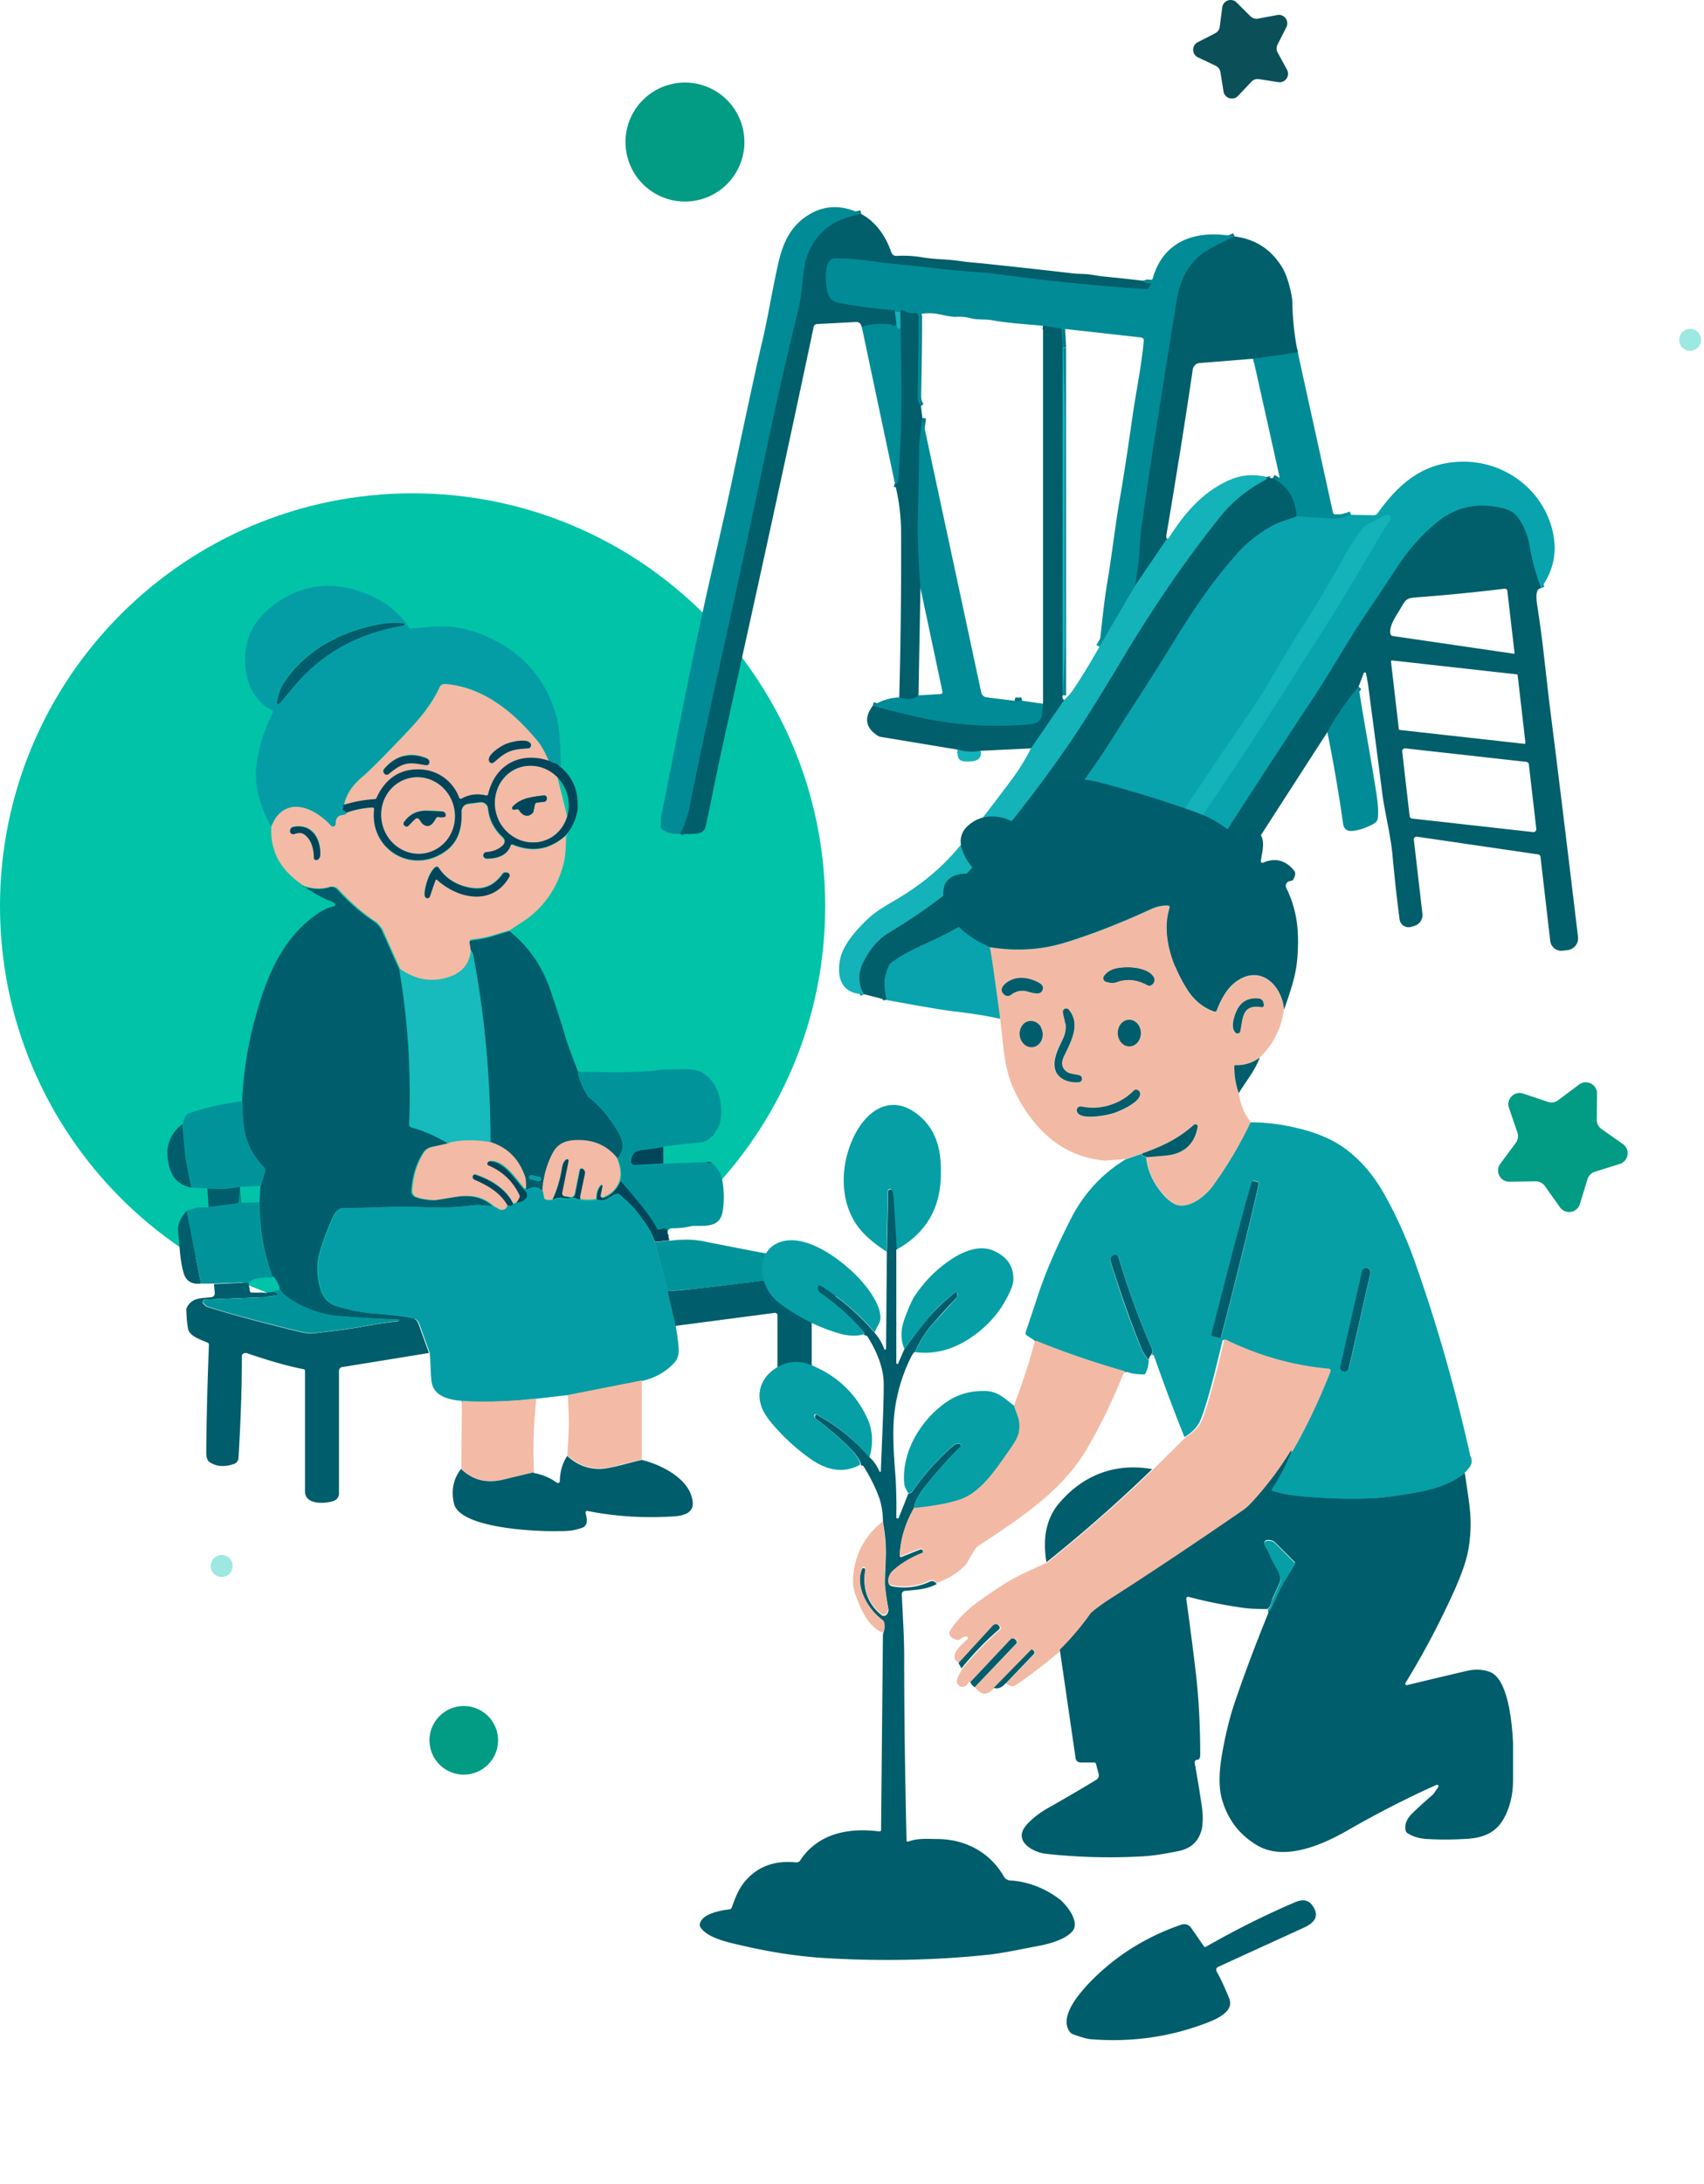
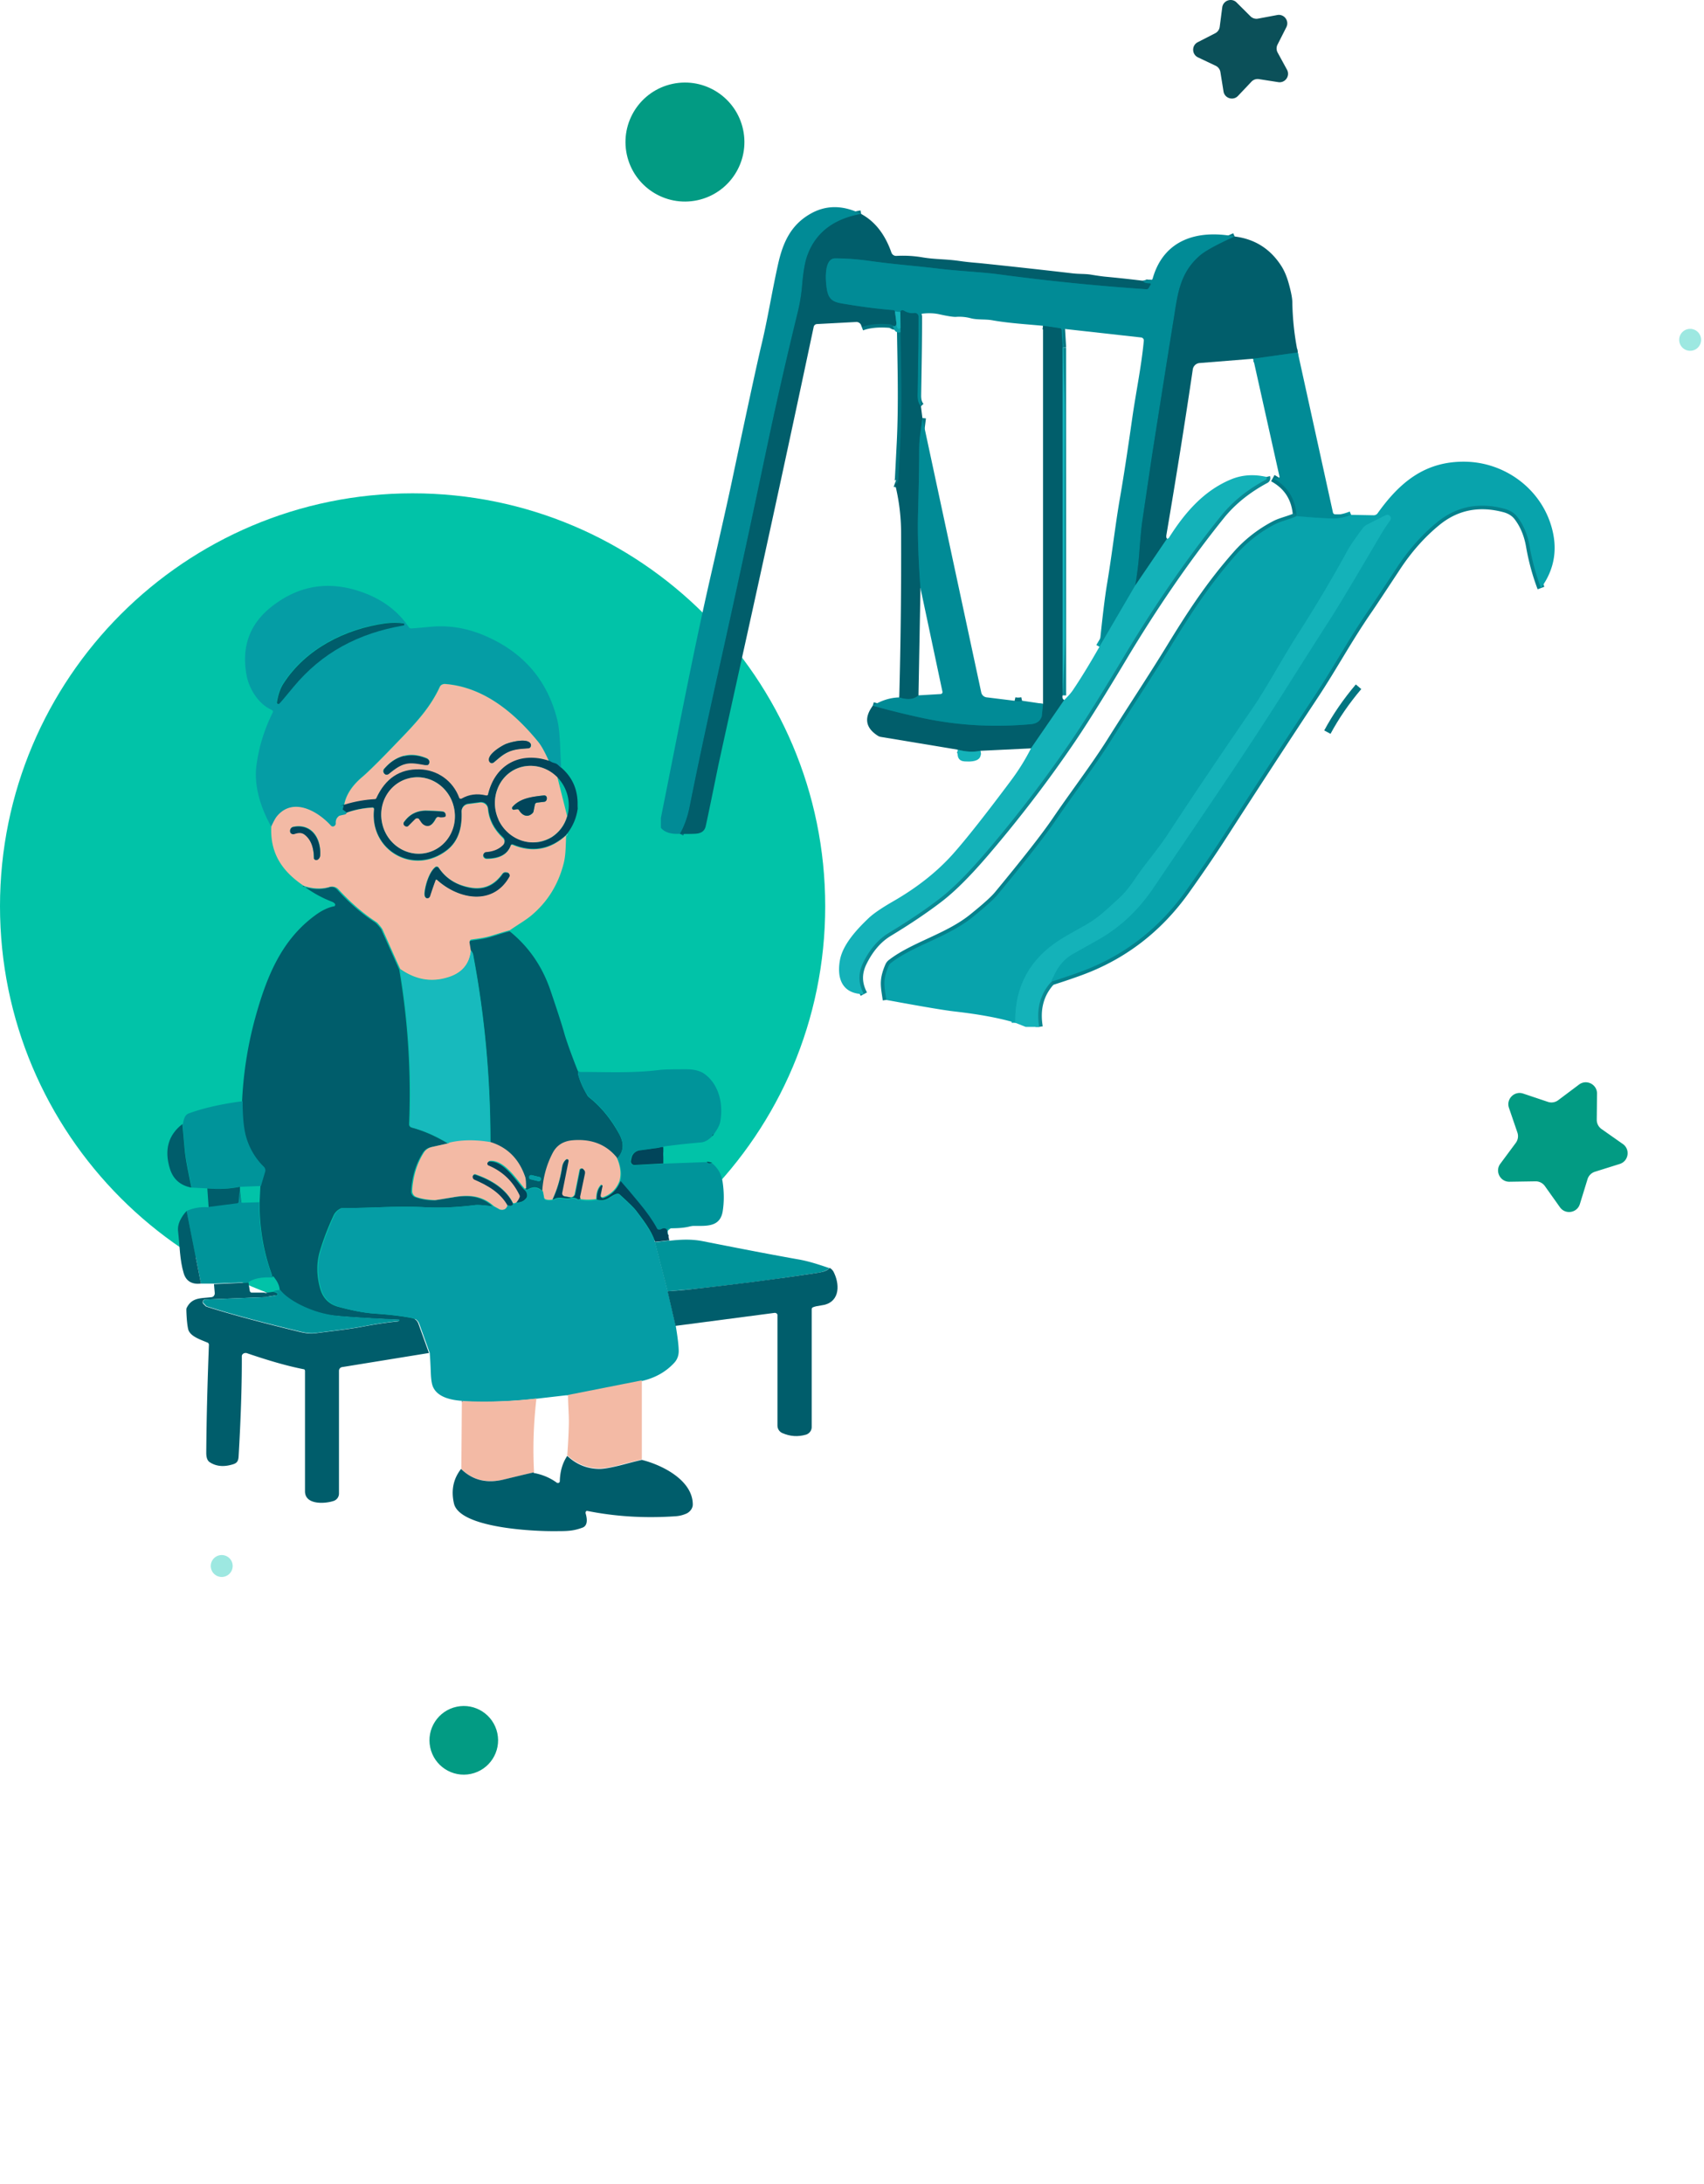
<svg xmlns="http://www.w3.org/2000/svg" width="477" height="611" fill="none">
  <path fill="#01C3A8" d="M115.5 369c63.789 0 115.5-51.711 115.5-115.5S179.289 138 115.5 138 0 189.711 0 253.5 51.711 369 115.5 369Z" />
  <path fill="#029B83" d="m447.052 305.941-.073 7.285a3.146 3.146 0 0 0 1.339 2.607l5.963 4.188c2.135 1.499 1.622 4.797-.867 5.579l-6.951 2.181a3.145 3.145 0 0 0-2.066 2.077l-2.144 6.961c-.767 2.493-4.06 3.024-5.574.898l-4.225-5.935a3.147 3.147 0 0 0-2.613-1.321l-7.288.114c-2.608.041-4.133-2.928-2.578-5.022l4.34-5.85a3.145 3.145 0 0 0 .45-2.896l-2.36-6.891c-.846-2.467 1.508-4.835 3.982-4.004l6.908 2.318c.983.33 2.065.155 2.893-.466l5.829-4.375c2.086-1.566 5.064-.061 5.038 2.549l-.003.003Z" />
  <path fill="#9DE8E1" d="M62.066 441.13a3.065 3.065 0 1 0 .001-6.13 3.065 3.065 0 0 0-.001 6.13ZM473.066 98.13a3.066 3.066 0 1 0 0-6.131 3.066 3.066 0 0 0 0 6.131Z" />
  <path fill="#0B5059" d="m346.161.695 3.886 3.867a2.367 2.367 0 0 0 2.106.65l5.388-1.008c1.931-.362 3.436 1.647 2.55 3.397l-2.477 4.888a2.377 2.377 0 0 0 .032 2.205l2.625 4.812c.94 1.723-.504 3.776-2.444 3.473l-5.417-.846a2.369 2.369 0 0 0-2.086.712l-3.766 3.98c-1.348 1.427-3.749.689-4.061-1.25l-.869-5.41a2.371 2.371 0 0 0-1.322-1.765l-4.953-2.35c-1.774-.843-1.812-3.351-.064-4.247l4.877-2.499a2.372 2.372 0 0 0 1.269-1.802l.706-5.436c.254-1.945 2.628-2.759 4.02-1.374v.003Z" />
  <path fill="#029B83" d="M195.192 56.02c8.992-1.909 14.735-10.745 12.827-19.738-1.908-8.992-10.744-14.735-19.737-12.827-8.992 1.908-14.735 10.745-12.827 19.737 1.908 8.992 10.745 14.735 19.737 12.827ZM131.82 496.224c5.189-1.101 8.503-6.198 7.402-11.386-1.101-5.187-6.2-8.5-11.389-7.399-5.189 1.1-8.503 6.198-7.402 11.385 1.101 5.188 6.2 8.5 11.389 7.4Z" />
  <g clip-path="url(#a)">
    <path stroke="#017581" stroke-width="2" d="M190.359 233.24c1.225-2.211 2.114-4.693 2.667-7.445 2.125-10.637 4.697-22.73 7.717-36.278a5257.95 5257.95 0 0 0 13.744-63.423 1229.33 1229.33 0 0 1 8.863-38.913c.547-2.26.974-4.776 1.196-7.437.308-3.69.79-6.441 1.445-8.255 2.308-6.373 7.33-10.253 15.068-11.64M241.247 91.479c2.011-.756 4.587-1.015 7.726-.776.582.051.795.358 1.265.503.2.057.371-.006.513-.188.103-.136.168-.312.197-.528" />
    <path stroke="#0B8892" stroke-width="2" d="m250.948 90.49-.419-3.36" />
    <path stroke="#017581" stroke-width="2" d="M250.529 87.13c.011-.08-.034-.165-.137-.256a.465.465 0 0 0-.265-.12c-4.29-.352-8.458-.87-12.504-1.552-3.248-.546-5.376-.528-6.068-3.82-.419-1.953-1.171-9.1 2.239-9.108 3.014 0 6.268.244 9.761.733 7.393 1.032 11.547 1.228 19.401 2.175 5.154.622 12.316.972 16.436 1.535a624.41 624.41 0 0 0 41.521 4.196.688.688 0 0 0 .641-.341l.564-.973a.234.234 0 0 0-.002-.242.242.242 0 0 0-.212-.116c-1.145.017-1.792-.216-1.94-.7" />
    <path stroke="#0B9FA8" stroke-width="2" d="m250.529 87.13 1.513.153" />
    <path stroke="#017581" stroke-width="2" d="M252.042 87.283c.051-.256.176-.412.376-.469.194-.051.404-.011.632.12.963.574 1.923.787 2.881.639a1.017 1.017 0 0 1 1.171 1.006c.017 4.827-.069 12.139-.257 21.934-.028 1.416.288 2.465.949 3.147M291.973 91.138l4.701.682a.559.559 0 0 1 .332.172.538.538 0 0 1 .146.34l.291 4.844" />
    <path stroke="#0B9FA8" stroke-width="2" d="M297.443 97.176c.074.01.145.02.213.025M307.759 180.938l10.017-17.133" />
    <path stroke="#017581" stroke-width="2" d="M317.776 163.805a89.1 89.1 0 0 0 1.128-8.937c.331-4.412.61-7.388.838-8.929 1.755-11.843 2.686-18.117 2.794-18.822 2.781-17.664 4.792-30.32 6.035-37.966 1.068-6.593 1.581-12.8 7.41-17.739 1.515-1.279 4.729-3.03 9.641-5.253" />
    <path stroke="#0B8892" stroke-width="2" d="m317.776 163.805 8.897-13.09" />
    <path stroke="#017581" stroke-width="2" d="m350.81 100.348 12.478-1.757" />
    <path stroke="#0B8892" stroke-width="2" d="m252.042 87.283.034 4.418" />
    <path stroke="#017581" stroke-width="2" d="M252.076 91.7c.162 10.584.479 21.252-.034 31.81-.171 3.411-.345 6.82-.522 10.225-.062 1.217-.401 1.714-1.017 1.493M251.726 195.094c2.37.757 4.165.563 5.384-.579M257.666 164.496c-.604-8.261-.832-15.169-.684-20.723.222-8.051.33-14.003.325-17.858a31.216 31.216 0 0 1 .307-4.503c.206-1.432.402-2.928.59-4.486" />
    <path stroke="#0B9FA8" stroke-width="2" d="M250.948 90.49c-.034.562.097 1.043.393 1.44.154.217.399.14.735-.23" />
    <path stroke="#017581" stroke-width="2" d="m291.973 196.885-.342 3.412c0 .028-.006.06-.017.093-.422 1.308-1.422 2.036-3 2.184-10.45.949-20.609.366-30.478-1.749a234.48 234.48 0 0 1-13.812-3.411" />
    <path stroke="#0B8892" stroke-width="2" d="M268.153 209.72c2.245.62 4.336.722 6.273.307M288.605 209.345l9.282-13.5M297.451 194.532l-.008-97.356" />
    <path stroke="#017581" stroke-width="2" d="M356.297 133.752c4.142 2.246 6.356 5.791 6.641 10.635" />
    <path stroke="#0597A1" stroke-width="2" d="M362.938 144.387c3.983.364 7.324.585 10.025.665 1.681.045 3.43-.299 5.248-1.032" />
    <path stroke="#017581" stroke-width="2" d="M286.101 196.016c-.735.164-1.43.17-2.085.017" />
    <path stroke="#05818C" stroke-width="2" d="M362.938 144.387c-2.009.921-4.419 1.415-6.034 2.26a37.168 37.168 0 0 0-10.915 8.528c-7.461 8.451-12.701 16.536-18.538 26.07-5.128 8.383-10.906 17.047-16.521 25.993-4.479 7.13-10.248 14.643-15.436 22.267-2.906 4.27-8.305 11.172-16.196 20.706-1.134 1.37-3.519 3.517-7.154 6.439-6.889 5.535-16.453 7.837-22.735 12.707-.28.218-.501.502-.641.827-1.795 4.17-1.179 5.748-.666 9.534" />
    <path stroke="#0EABB3" stroke-width="2" d="M284.212 286.106c-.176-9.978 3.946-17.682 12.368-23.111 1.259-.813 3.273-1.982 6.042-3.505 4.667-2.559 6.077-4.068 10.581-8.162 1.527-1.393 3.052-3.232 4.573-5.517 2.641-3.983 6.367-8.196 9.145-12.451 6.752-10.308 14.595-21.954 23.53-34.94 4.059-5.892 8.153-13.636 12.965-21.175 5.163-8.073 9.775-15.839 13.838-23.298.672-1.234 2.071-3.278 4.196-6.132a3.543 3.543 0 0 1 1.265-1.074l5.205-2.619a.963.963 0 0 1 1.404.824.977.977 0 0 1-.182.609 53.749 53.749 0 0 0-2.812 4.315c-7.071 12.036-11.62 19.632-13.649 22.787a2971.416 2971.416 0 0 0-12.333 19.384c-12.12 19.214-24.709 37.413-37.393 56.209-4.045 5.998-8.923 10.694-14.632 14.088-1.054.625-3.692 2.115-7.914 4.469-2.77 1.546-4.792 4.144-6.069 7.794" />
    <path stroke="#05818C" stroke-width="2" d="M294.34 274.601c2.94-.926 5.673-1.853 8.197-2.78 12.028-4.417 21.863-11.987 29.504-22.71 3.92-5.498 7.43-10.654 10.529-15.47a3755.53 3755.53 0 0 1 25.402-38.922c5.461-8.246 9.418-15.768 15.333-24.305.695-1 3.276-4.889 7.743-11.666 3.288-4.997 7.032-9.213 11.231-12.647 5.407-4.423 11.678-5.688 18.812-3.795 1.589.426 2.817 1.2 3.683 2.32 1.71 2.228 2.844 4.949 3.402 8.161a64.63 64.63 0 0 0 3.188 11.709" />
    <path stroke="#0B8892" stroke-width="2" d="M241.82 278.098c-1.573-2.894-1.641-5.816-.205-8.767 1.851-3.792 4.256-6.584 7.213-8.375 5.635-3.411 10.453-6.666 14.453-9.764 3.595-2.792 7.857-7.076 12.786-12.852 8.718-10.205 16.738-20.7 24.06-31.485 3.481-5.129 8.276-12.798 14.384-23.009 7.966-13.304 17.171-26.966 27.29-39.527 3.22-3.997 7.393-7.369 12.521-10.115a.523.523 0 0 0 .274-.546 2.715 2.715 0 0 0-.051-.238M294.34 274.601c-3.134 3.377-4.279 7.596-3.436 12.656" />
    <path stroke="#017581" stroke-width="2" d="M371.57 204.808c2.348-4.366 5.256-8.599 8.726-12.698" />
    <path fill="#018B96" d="M185 228.814v2.746c1.037 1.28 2.823 1.84 5.359 1.68 1.225-2.211 2.114-4.693 2.667-7.445 2.125-10.637 4.697-22.73 7.717-36.278a5257.95 5257.95 0 0 0 13.744-63.423 1229.33 1229.33 0 0 1 8.863-38.913c.547-2.26.974-4.776 1.196-7.437.308-3.69.79-6.441 1.445-8.255 2.308-6.373 7.33-10.253 15.068-11.64-5.048-2.49-9.729-2.533-14.043-.129-5.675 3.164-7.863 8.162-9.222 14.225-1.777 8-2.854 15.078-4.623 22.455-1.112 4.622-3.895 17.456-8.351 38.504-.934 4.428-2.934 13.346-6 26.752-4.983 21.815-9.316 44.747-13.82 67.158Z" />
    <path fill="#015E6B" d="M241.059 59.848c-7.738 1.388-12.76 5.268-15.068 11.641-.655 1.814-1.137 4.566-1.445 8.255a49.193 49.193 0 0 1-1.196 7.437 1229.33 1229.33 0 0 0-8.863 38.913 5257.95 5257.95 0 0 1-13.744 63.423c-3.02 13.548-5.592 25.641-7.717 36.278-.553 2.752-1.442 5.234-2.667 7.445 1.248.063 2.61.063 4.085 0 1.616-.068 2.744-.554 3.111-2.149.422-1.87 1.556-7.334 3.402-16.391.285-1.415 3.051-13.983 8.299-37.702a9802.814 9802.814 0 0 0 18.521-85.57.996.996 0 0 1 .327-.544.98.98 0 0 1 .588-.232l10.957-.58a1.426 1.426 0 0 1 1.06.384c.376.346.555.687.538 1.023 2.011-.756 4.587-1.015 7.726-.776.582.051.795.358 1.265.503.2.057.371-.006.513-.188.103-.136.168-.312.197-.528l-.419-3.36c.011-.08-.034-.165-.137-.256a.465.465 0 0 0-.265-.12c-4.29-.352-8.458-.87-12.504-1.552-3.248-.546-5.376-.528-6.068-3.82-.419-1.953-1.171-9.1 2.239-9.108 3.014 0 6.268.244 9.761.733 7.393 1.032 11.547 1.228 19.401 2.175 5.154.622 12.316.972 16.436 1.535a624.41 624.41 0 0 0 41.521 4.196.69.69 0 0 0 .641-.341l.564-.973a.234.234 0 0 0-.002-.242.243.243 0 0 0-.212-.116c-1.145.017-1.792-.216-1.94-.7a363.392 363.392 0 0 0-10.47-1.133c-.912-.086-2.245-.273-4-.563-1.752-.29-3.248-.145-5.367-.393-8.16-.949-16.467-1.864-24.923-2.746-2.188-.23-3.821-.298-6.709-.716-3.983-.563-6.633-.392-10.274-.998a32.692 32.692 0 0 0-7.29-.41 1.39 1.39 0 0 1-1.393-.921c-1.795-5.127-4.621-8.732-8.479-10.813Z" />
    <path fill="#018B96" d="M319.964 78.542c.148.483.795.716 1.94.7a.239.239 0 0 1 .214.357l-.564.972a.688.688 0 0 1-.641.342 624.41 624.41 0 0 1-41.521-4.196c-4.12-.563-11.282-.913-16.436-1.535-7.854-.947-12.008-1.143-19.401-2.175-3.493-.489-6.747-.733-9.761-.733-3.41.008-2.658 7.155-2.239 9.108.692 3.291 2.82 3.274 6.068 3.82 4.046.683 8.214 1.2 12.504 1.552a.465.465 0 0 1 .265.12c.103.09.148.176.137.255l1.513.154c.051-.256.176-.412.376-.469.194-.051.404-.011.632.12.963.574 1.923.787 2.881.639a1.017 1.017 0 0 1 1.171 1.006c.017 4.827-.069 12.139-.257 21.934-.028 1.416.288 2.465.949 3.147l-.026-25.405a.51.51 0 0 1 .131-.342.528.528 0 0 1 .331-.17c1.703-.198 3.282-.139 4.735.18 2.399.528 3.951.767 4.658.716a12.46 12.46 0 0 1 4.077.375c1.906.512 4.085.222 6.034.572 4.658.827 9.547 1.108 14.239 1.552l4.701.682a.559.559 0 0 1 .332.172.538.538 0 0 1 .146.34l.291 4.844c.074.01.145.02.214.025l-.052-4.741a.442.442 0 0 1 .145-.328.447.447 0 0 1 .342-.107l21.359 2.379a.842.842 0 0 1 .551.301c.137.167.203.38.184.594-.658 7.121-2.188 14.336-3.239 21.687-1.333 9.392-2.49 16.897-3.47 22.514-1.248 7.13-2.205 15.7-3.598 23.947-.587 3.479-1.294 9.31-2.12 17.491l10.017-17.133a89.1 89.1 0 0 0 1.128-8.937c.331-4.412.61-7.388.838-8.929 1.755-11.843 2.686-18.117 2.794-18.821 2.781-17.665 4.792-30.32 6.035-37.967 1.068-6.593 1.581-12.8 7.41-17.739 1.515-1.279 4.729-3.03 9.641-5.253-10.299-1.97-19.846.776-22.957 11.769a.625.625 0 0 1-.556.452l-2.145.162Z" />
    <path fill="#015E6B" d="M345.622 66.16c-4.912 2.222-8.126 3.973-9.641 5.252-5.829 4.938-6.342 11.146-7.41 17.739-1.243 7.647-3.254 20.302-6.035 37.967-.108.704-1.039 6.978-2.794 18.821-.228 1.541-.507 4.517-.838 8.929a89.1 89.1 0 0 1-1.128 8.937l8.897-13.09c-.188-.234-.242-.592-.162-1.075 2.872-16.937 5.333-32.37 7.384-46.299a2.104 2.104 0 0 1 1.923-1.791l14.992-1.202 12.478-1.757a77.458 77.458 0 0 1-1.53-14.088c-.017-1.143-.356-2.894-1.017-5.253-.547-1.95-1.245-3.582-2.094-4.895-3.077-4.77-7.419-7.502-13.025-8.196ZM252.042 87.283l.034 4.418c.162 10.583.479 21.251-.034 31.809-.171 3.411-.345 6.82-.522 10.225-.062 1.217-.401 1.714-1.017 1.493a57.077 57.077 0 0 1 1.744 13.875c.063 15.282-.111 30.613-.521 45.991 2.37.757 4.165.563 5.384-.579l.556-30.019c-.604-8.261-.832-15.169-.684-20.723.222-8.051.33-14.003.325-17.858a31.216 31.216 0 0 1 .307-4.503c.206-1.432.402-2.928.59-4.486l-.41-3.266c-.661-.682-.977-1.731-.949-3.147.188-9.795.274-17.107.257-21.934a1.02 1.02 0 0 0-.354-.772 1.018 1.018 0 0 0-.817-.234c-.958.148-1.918-.065-2.881-.64-.228-.13-.438-.17-.632-.119-.2.057-.325.213-.376.469Z" />
    <path fill="#14B2B9" d="m250.529 87.13.419 3.36c-.034.562.097 1.043.393 1.44.154.217.399.14.735-.23l-.034-4.417-1.513-.154Z" />
-     <path fill="#018B96" d="m241.247 91.479 9.256 43.749c.616.221.955-.276 1.017-1.493.177-3.405.351-6.814.522-10.225.513-10.558.196-21.226.034-31.81-.336.37-.581.447-.735.23-.296-.397-.427-.878-.393-1.44a1.106 1.106 0 0 1-.197.528c-.142.182-.313.245-.513.188-.47-.145-.683-.452-1.265-.503-3.139-.239-5.715.02-7.726.776Z" />
    <path fill="#015E6B" d="M291.973 91.138v105.747l-.342 3.412c0 .028-.006.06-.017.093-.422 1.308-1.422 2.036-3 2.184-10.45.949-20.609.366-30.478-1.749a234.48 234.48 0 0 1-13.812-3.411c-2.513 3.4-2.046 6.2 1.402 8.4.253.163.538.274.837.324l21.59 3.582c2.245.62 4.336.722 6.273.307l14.179-.682 9.282-13.5c-.427-.262-.572-.699-.436-1.313l-.008-97.356-.291-4.844a.538.538 0 0 0-.146-.34.559.559 0 0 0-.332-.172l-4.701-.682Z" />
    <path fill="#14B2B9" d="m297.443 97.176.008 97.356c.479-8.278.71-14.103.693-17.474-.12-18.904-.128-37.808-.026-56.712a327.39 327.39 0 0 0-.162-11.564c-.12-3.86-.22-7.72-.299-11.58a3.117 3.117 0 0 1-.214-.026Z" />
    <path fill="#018B96" d="m350.81 100.348 7.358 32.961a.394.394 0 0 1-.178.429.393.393 0 0 1-.155.057c-.564.08-1.077.065-1.538-.043 4.142 2.246 6.356 5.791 6.641 10.635 3.982.364 7.324.585 10.025.665 1.681.045 3.43-.299 5.248-1.032l-4.479-.153a.64.64 0 0 1-.386-.146.613.613 0 0 1-.212-.349l-9.846-44.78-12.478 1.756ZM257.666 164.496l6.153 28.995a.553.553 0 0 1-.098.445.542.542 0 0 1-.397.212l-6.214.367c-1.219 1.142-3.014 1.336-5.384.579-2.536.063-5.003.836-7.402 2.32a234.48 234.48 0 0 0 13.812 3.411c9.869 2.115 20.028 2.698 30.478 1.749 1.578-.148 2.578-.876 3-2.184a.301.301 0 0 0 .017-.093l.342-3.412-5.872-.87c-.735.165-1.43.171-2.085.018l-7.838-.964a1.732 1.732 0 0 1-.964-.441 1.757 1.757 0 0 1-.532-.924l-16.478-76.778a204.942 204.942 0 0 1-.59 4.486 31.216 31.216 0 0 0-.307 4.503c.005 3.855-.103 9.807-.325 17.858-.148 5.554.08 12.462.684 20.723Z" />
    <path fill="#08A3AC" d="M378.211 144.02c-1.818.733-3.567 1.077-5.248 1.032-2.701-.08-6.042-.301-10.025-.665-2.009.921-4.419 1.415-6.034 2.26a37.168 37.168 0 0 0-10.915 8.528c-7.461 8.451-12.701 16.536-18.538 26.07-5.128 8.383-10.906 17.047-16.521 25.993-4.479 7.13-10.248 14.643-15.436 22.267-2.906 4.27-8.305 11.172-16.196 20.706-1.134 1.37-3.519 3.517-7.154 6.439-6.889 5.534-16.453 7.837-22.735 12.707-.28.218-.5.502-.641.827-1.795 4.17-1.179 5.748-.666 9.534 9.92 1.831 16.267 2.902 19.042 3.215 7.003.796 12.692 1.854 17.068 3.173-.176-9.978 3.946-17.682 12.368-23.111 1.259-.813 3.273-1.982 6.042-3.505 4.667-2.559 6.077-4.068 10.581-8.162 1.527-1.393 3.052-3.232 4.573-5.517 2.641-3.983 6.367-8.196 9.145-12.451 6.752-10.308 14.595-21.954 23.53-34.94 4.059-5.892 8.153-13.636 12.965-21.175 5.163-8.073 9.775-15.839 13.838-23.298.672-1.234 2.071-3.278 4.196-6.132a3.556 3.556 0 0 1 1.265-1.075l5.205-2.618a.963.963 0 0 1 1.404.823.978.978 0 0 1-.182.61 53.749 53.749 0 0 0-2.812 4.315c-7.071 12.036-11.62 19.632-13.649 22.787a2971.416 2971.416 0 0 0-12.333 19.384c-12.12 19.214-24.709 37.413-37.393 56.209-4.045 5.998-8.923 10.694-14.632 14.088-1.054.625-3.692 2.115-7.914 4.469-2.77 1.546-4.792 4.144-6.069 7.794 2.94-.926 5.673-1.853 8.197-2.78 12.028-4.417 21.863-11.987 29.504-22.71 3.92-5.498 7.43-10.654 10.529-15.47a3755.53 3755.53 0 0 1 25.402-38.922c5.461-8.246 9.418-15.768 15.333-24.305.695-1 3.276-4.889 7.743-11.666 3.288-4.997 7.032-9.213 11.231-12.647 5.407-4.423 11.678-5.688 18.812-3.795 1.589.426 2.817 1.2 3.683 2.32 1.71 2.228 2.844 4.949 3.402 8.161a64.63 64.63 0 0 0 3.188 11.709c3.914-5.361 4.823-11.314 2.726-17.858-3.299-10.302-13.11-17.295-23.871-17.482-11.299-.196-18.419 5.782-24.589 14.429a1.336 1.336 0 0 1-1.103.554l-6.316-.119Z" />
    <path fill="#14B2B9" d="m326.673 150.715-8.897 13.09-10.017 17.133c-2.758 4.844-5.248 8.906-7.47 12.186-.49.723-1.291 1.629-2.402 2.721l-9.282 13.5a61.222 61.222 0 0 1-5.589 8.98c-7.208 9.642-12.607 16.476-16.197 20.501-4.427 4.975-10.008 9.401-16.743 13.278-3.271 1.882-5.57 3.451-6.897 4.708-3.393 3.215-7.299 7.462-8.069 11.828-.914 5.194.718 9.424 6.71 9.458-1.573-2.894-1.641-5.816-.205-8.767 1.851-3.792 4.256-6.584 7.213-8.375 5.635-3.411 10.453-6.666 14.453-9.764 3.595-2.792 7.857-7.076 12.786-12.852 8.718-10.205 16.738-20.7 24.06-31.485 3.481-5.129 8.276-12.798 14.384-23.009 7.966-13.304 17.171-26.966 27.29-39.527 3.22-3.997 7.393-7.369 12.521-10.115a.523.523 0 0 0 .274-.546 2.715 2.715 0 0 0-.051-.238c-3.579-.825-6.909-.592-9.992.699-7.726 3.215-13 9.475-17.324 16.297a.583.583 0 0 1-.342.247l-.214.052Z" />
-     <path fill="#015E6B" d="M354.545 133.42c.022.085.039.165.051.238a.523.523 0 0 1-.274.546c-5.128 2.746-9.302 6.118-12.521 10.115-10.119 12.561-19.324 26.223-27.29 39.527-6.108 10.211-10.903 17.88-14.384 23.009-7.322 10.785-15.342 21.28-24.06 31.485-4.929 5.776-9.191 10.06-12.786 12.852-4 3.098-8.818 6.353-14.453 9.764-2.957 1.791-5.362 4.583-7.213 8.375-1.436 2.951-1.368 5.873.205 8.767l6.282 1.62c-.513-3.786-1.129-5.364.666-9.534.14-.325.361-.609.641-.827 6.282-4.87 15.846-7.173 22.735-12.707 3.635-2.922 6.02-5.069 7.154-6.439 7.891-9.534 13.29-16.436 16.196-20.706 5.188-7.624 10.957-15.137 15.436-22.267 5.615-8.946 11.393-17.61 16.521-25.993 5.837-9.534 11.077-17.619 18.538-26.07a37.168 37.168 0 0 1 10.915-8.528c1.615-.845 4.025-1.339 6.034-2.26-.285-4.844-2.499-8.389-6.641-10.635-.673.051-1.257-.059-1.752-.332ZM294.34 274.601c-3.134 3.377-4.279 7.596-3.436 12.656h4.086a194.637 194.637 0 0 0 19.051-5.757c4.894-1.762 8.977-4.443 12.248-8.041 2.763-3.036 5.458-6.618 8.085-10.746a9232.472 9232.472 0 0 1 37.196-57.905c2.348-4.366 5.256-8.599 8.726-12.698l1.445-3.804a.334.334 0 0 1 .641.051c.319 1.604.515 2.678.59 3.224 2.41 18.21 3.72 28.25 3.931 30.121.137 1.256.644 4.153 1.521 8.69.724 3.724 1.18 6.638 1.368 8.741.627 6.817 1.293 12.835 2 18.054a2.518 2.518 0 0 0 3.214 2.081l.906-.265a3.157 3.157 0 0 0 2.264-3.394l-2.401-20.714a.772.772 0 0 1 .227-.636.753.753 0 0 1 .636-.209l33.965 4.964c.16.024.307.1.419.216a.735.735 0 0 1 .205.423l2.727 23.538a3.13 3.13 0 0 0 3.478 2.754l1.376-.162a3.338 3.338 0 0 0 2.232-1.245 3.31 3.31 0 0 0 .691-2.456c-3.23-27.017-5.888-48.709-7.974-65.077-.102-.819-.635-5.467-1.598-13.944-.49-4.338-1.114-8.98-1.872-13.926-.456-2.99-.097-4.537 1.077-4.639a64.63 64.63 0 0 1-3.188-11.709c-.558-3.212-1.692-5.933-3.402-8.161-.866-1.12-2.094-1.894-3.683-2.32-7.134-1.893-13.405-.628-18.812 3.795-4.199 3.434-7.943 7.65-11.231 12.647-4.467 6.777-7.048 10.666-7.743 11.666-5.915 8.537-9.872 16.059-15.333 24.305a3755.53 3755.53 0 0 0-25.402 38.922c-3.099 4.816-6.609 9.972-10.529 15.47-7.641 10.723-17.476 18.293-29.504 22.71a185.403 185.403 0 0 1-8.197 2.78Zm126.862-109.926a.665.665 0 0 1 .743.58l2.026 17.457a.158.158 0 0 1-.01.065.164.164 0 0 1-.038.056.15.15 0 0 1-.057.034.164.164 0 0 1-.066.007l-33.897-4.955a.835.835 0 0 1-.701-.674c-.367-2.021 1.351-4.571 2.692-6.771 1.334-2.192 1.462-3.13 4.103-3.326a538.583 538.583 0 0 0 25.205-2.473Zm5.812 43.084a.296.296 0 0 1-.016.125.297.297 0 0 1-.175.174.283.283 0 0 1-.126.016l-34.871-3.88a.288.288 0 0 1-.256-.256l-2.188-18.873a.28.28 0 0 1 .084-.231.285.285 0 0 1 .232-.084l34.88 3.889a.288.288 0 0 1 .256.256l2.18 18.864Zm3.042 24.117a.794.794 0 0 1-.227.653.805.805 0 0 1-.653.234l-33.871-3.778a.807.807 0 0 1-.71-.699l-2.077-18.054a.799.799 0 0 1 .528-.844.799.799 0 0 1 .353-.043l33.862 3.778a.8.8 0 0 1 .71.699l2.085 18.054Z" />
    <path fill="#14B2B9" d="m284.212 286.106 2.906 1.151h3.786c-.843-5.06.302-9.279 3.436-12.656 1.277-3.65 3.299-6.248 6.069-7.794 4.222-2.354 6.86-3.844 7.914-4.469 5.709-3.394 10.587-8.09 14.632-14.088 12.684-18.796 25.273-36.995 37.393-56.209 4.074-6.458 8.185-12.92 12.333-19.384 2.029-3.155 6.578-10.751 13.649-22.787a53.749 53.749 0 0 1 2.812-4.315.977.977 0 0 0-.05-1.201.963.963 0 0 0-1.172-.232l-5.205 2.619c-.5.252-.933.62-1.265 1.074-2.125 2.854-3.524 4.898-4.196 6.132-4.063 7.459-8.675 15.225-13.838 23.298-4.812 7.539-8.906 15.283-12.965 21.175-8.935 12.986-16.778 24.632-23.53 34.94-2.778 4.255-6.504 8.468-9.145 12.451-1.521 2.285-3.046 4.124-4.573 5.517-4.504 4.094-5.914 5.603-10.581 8.162-2.769 1.523-4.783 2.692-6.042 3.505-8.422 5.429-12.544 13.133-12.368 23.111Z" />
-     <path fill="#018B96" d="M371.57 204.808c1.772 8.812 3.236 17.34 4.393 25.584.228 1.615 1.239 2.283 3.034 2.004 1.966-.307 3.875-.998 5.727-2.072a2.046 2.046 0 0 0 .991-1.535c.108-1.012.091-2.343-.051-3.991-.171-1.911-1.188-8.176-3.051-18.796a790.904 790.904 0 0 1-2.317-13.892c-3.47 4.099-6.378 8.332-8.726 12.698Z" />
    <path fill="#015E6B" d="M284.016 196.033c.655.153 1.35.147 2.085-.017l-2.085.017Z" />
    <path fill="#14B2B9" d="M268.153 209.72c-.371 2.075.253 3.167 1.871 3.275 3.522.244 4.989-.745 4.402-2.968-1.937.415-4.028.313-6.273-.307Z" />
  </g>
  <g clip-path="url(#b)">
    <path fill="#059DA5" d="M76.165 198.628c-3.714-1.562-6.39-5.801-7.132-9.669-1.486-7.959.817-14.356 6.91-19.19 8.098-6.397 17.088-7.587 27.045-3.496 4.829 2.008 8.693 5.058 11.442 9.149a.778.778 0 0 0 .668.371c.298 0 2.081-.148 5.35-.446 5.275-.521 10.402.372 15.38 2.529 10.699 4.612 17.386 12.422 20.135 23.356.446 1.71.669 4.016.817 6.917.075 2.38.223 4.686.297 6.992-.222-.075-.445-.298-.743-.595-.297-.372-.668-.595-1.114-.744-.669-.149-1.189-.372-1.486-.595-1.189-2.752-2.229-4.612-3.121-5.728-6.687-8.181-15.305-15.396-26.153-16.214-.594 0-1.189.297-1.412.818-2.674 5.801-6.687 10.115-11.888 15.471-4.829 5.058-8.024 8.182-9.658 9.595-3.047 2.529-4.83 5.281-5.276 8.256-1.04 1.116-1.337 2.008-1.04 2.678-.891.521-1.263 1.264-1.189 2.231 0 .223-.074.521-.297.67a.808.808 0 0 1-1.114 0c-3.715-4.091-10.7-8.033-15.157-2.455-.298.372-.818 1.265-1.486 2.752-2.898-5.206-4.904-11.231-4.161-17.107.669-5.207 2.229-10.19 4.606-14.951.075-.223 0-.446-.223-.52v-.075Zm1.338-1.859c.148.148.371.223.52.074.223-.149 1.486-1.711 3.938-4.612 8.099-9.818 18.352-15.173 30.908-17.33.149 0 .223-.149.223-.223a.408.408 0 0 0-.223-.372c-1.56-.223-3.269-.223-5.052 0-11.22 1.562-22.29 7.14-28.53 16.81-.893 1.339-1.487 3.124-1.858 5.355v.298h.074Z" />
    <path fill="#005D6B" d="M77.503 196.471c0 .223.074.372.297.446h.297c.223-.148 1.56-1.71 3.938-4.611 8.099-9.818 18.352-15.174 30.909-17.331.148 0 .297-.149.223-.372 0-.148-.149-.223-.223-.223-1.561-.223-3.269-.223-5.053 0-11.219 1.562-22.29 7.141-28.53 16.81-.892 1.339-1.487 3.124-1.858 5.356v-.075Z" />
    <path fill="#F3BAA5" d="M96.226 225.405c2.972-.892 5.87-1.413 8.619-1.562a.502.502 0 0 0 .446-.297c2.526-5.504 6.538-8.182 12.111-8.033 5.052.148 9.361 3.198 11.07 7.958.075.223.372.372.595.298h.074c2.08-1.265 4.309-1.562 6.835-.893.298 0 .521-.074.595-.372 2.006-8.405 9.213-11.975 17.237-9.223-1.188-2.752-2.229-4.611-3.12-5.727-6.687-8.182-15.306-15.397-26.154-16.215-.594 0-1.188.297-1.411.818-2.675 5.802-6.687 10.116-11.888 15.471-4.755 4.984-8.025 8.182-9.659 9.595-3.046 2.529-4.83 5.281-5.275 8.257l-.075-.075Zm46.363-15.173c-1.857.743-3.12 2.082-4.384 3.049-.371.298-.891.223-1.114-.149 0 0-.074-.074-.074-.148-.892-1.86 3.492-4.389 4.755-4.909 1.263-.521 6.092-1.786 6.835.148.149.447 0 .893-.445 1.042h-.223c-1.635.148-3.418.148-5.276.892l-.074.075Zm-29.051 3.421c-1.709.446-3.195 1.562-4.681 2.752a.84.84 0 0 1-.594.223h-.297c-.52-.223-.818-.744-.595-1.339 0-.148.075-.223.223-.297 1.635-1.86 3.418-3.05 5.424-3.57 2.006-.521 4.161-.298 6.464.669.52.223.817.818.594 1.339 0 .074-.074.223-.222.297 0 0-.149 0-.298.149a1.02 1.02 0 0 1-.668 0c-1.858-.372-3.715-.744-5.424-.297l.074.074Z" />
    <path fill="#01455A" d="M141.697 208.075c-1.263.52-5.572 3.049-4.755 4.909.223.446.669.595 1.115.372 0 0 .148 0 .148-.075 1.263-1.041 2.527-2.306 4.384-3.049 1.858-.744 3.641-.744 5.275-.893.446 0 .743-.446.743-.893v-.223c-.668-1.934-5.572-.669-6.835-.148h-.075ZM113.018 211.496c-2.006.521-3.864 1.711-5.424 3.57-.371.447-.297 1.116.074 1.414.075.074.223.148.298.223h.297a.844.844 0 0 0 .594-.223c1.486-1.191 2.972-2.381 4.681-2.753 1.709-.446 3.566 0 5.424.298h.669c.148 0 .297-.149.297-.149.371-.446.371-1.041-.075-1.413-.074-.074-.222-.149-.297-.223-2.303-.967-4.458-1.19-6.464-.67l-.074-.074Z" />
    <path fill="#01455A" d="M96.003 225.628c-.743.819.075 2.009 1.115 1.637 2.303-.818 4.681-1.265 7.207-1.414.223 0 .371.149.371.372-1.337 11.678 11.22 18.744 20.507 11.455 2.898-2.306 4.235-5.876 4.012-10.785 0-1.042.743-1.934 1.783-2.083l3.418-.446c1.115-.149 2.081.595 2.229 1.711.297 3.124 1.709 5.876 4.235 8.181.52.521.595 1.414 0 1.934-1.189 1.19-2.749 1.86-4.606 1.934-.52 0-.966.521-.966 1.042 0 .52.446.967.966.967 3.64 0 5.869-1.265 6.761-3.719 0-.224.297-.298.52-.224 5.498 2.306 10.476 1.414 15.008-2.677 0-.223.223-.372.372-.521 1.486-2.008 2.378-4.165 2.749-6.545.372-2.381 0-.149 0-.224v-1.934c-.149-3.867-1.635-6.991-4.532-9.52-.223-.075-.446-.298-.743-.595-.297-.298-.669-.595-1.04-.67-.595-.148-1.115-.372-1.412-.595-.297-.223-.149-.074-.223-.074-7.95-2.678-15.083.892-17.089 9.297 0 .298-.297.447-.594.372-2.526-.595-4.755-.297-6.836.893-.223.149-.52 0-.668-.149v-.074c-1.709-4.686-6.019-7.81-11.071-7.959-5.573-.149-9.585 2.529-12.111 8.033-.074.223-.297.298-.446.298-2.6.148-5.423.595-8.321 1.487-2.898.893-.372.149-.52.298l-.075.297Zm60.034-8.182c2.824 2.901 3.864 7.141 2.749 10.934-.743 2.455-2.229 4.463-4.309 5.802-2.155 1.339-4.681 1.785-7.207 1.265-3.269-.67-6.167-2.901-7.653-6.1-2.526-5.355-.446-11.752 4.681-14.206 3.864-1.785 8.544-.893 11.665 2.305h.074Zm-41.384.224c5.572-1.265 11.07 2.38 12.408 8.181 1.263 5.728-2.155 11.455-7.653 12.72-5.573 1.264-11.071-2.381-12.408-8.182-1.263-5.728 2.154-11.455 7.653-12.719Z" />
    <path fill="#F3BAA5" d="m158.786 228.38-2.749-10.933c-3.12-3.199-7.801-4.091-11.665-2.306-5.126 2.38-7.281 8.777-4.829 14.132v.074c1.486 3.124 4.309 5.43 7.653 6.1 2.526.52 5.052 0 7.207-1.265 2.08-1.339 3.64-3.347 4.309-5.802h.074Zm-5.721-5.057c0 .446-.297.892-.743.967l-1.932.223c-.371 0-.594.297-.668.595l-.372 1.859c0 .223-.148.372-.297.521-1.412 1.413-2.898.595-3.789-.893-.149-.223-.372-.297-.595-.223l-.817.149c-.297 0-.52-.149-.52-.446 0-.149 0-.298.149-.372 2.08-2.306 5.201-2.752 8.841-3.199.372 0 .669.224.743.595v.224ZM114.653 217.67c-5.573 1.264-8.991 6.917-7.653 12.719 1.263 5.727 6.835 9.446 12.408 8.182 5.572-1.265 8.99-6.918 7.653-12.72-1.264-5.727-6.836-9.446-12.408-8.181Zm9.733 10.859c-.595.075-1.04.075-1.189 0-.52-.223-.892 0-1.189.521-.891 1.711-1.932 2.306-3.046 1.711-.817-.447-.966-.819-1.486-1.637-.223-.372-.743-.446-1.115-.149h-.074l-1.857 1.86a.792.792 0 0 1-.892.149l-.223-.149c-.297-.223-.446-.595-.223-.893 1.561-2.231 3.715-3.272 6.39-3.198 2.08 0 3.492.149 4.309.223.595 0 .892.446.966 1.042 0 .223-.148.446-.371.446v.074Z" />
    <path fill="#01455A" d="M153.065 223.323v-.224c-.074-.372-.371-.595-.743-.595-3.64.372-6.761.819-8.841 3.199-.149.223-.149.52 0 .669a.569.569 0 0 0 .371.149l.817-.149c.223 0 .446 0 .595.223.891 1.488 2.377 2.232 3.789.893.149-.149.223-.298.297-.521l.372-1.859c0-.298.371-.595.669-.595l1.931-.224c.446 0 .818-.52.743-.966Z" />
    <path fill="#F3BAA5" d="M95.186 228.083c-.892.521-1.263 1.264-1.189 2.231a.884.884 0 0 1-.743.893c-.223 0-.52-.075-.668-.298-3.715-4.091-10.7-8.033-15.157-2.454-.298.372-.818 1.264-1.486 2.752-.372 7.587 3.12 12.57 9.064 16.587 2.675.892 5.127.967 7.356.297.817-.223 1.709 0 2.303.595 3.418 3.719 6.91 6.769 10.551 9.149.222.149.445.298.594.521.743.818 1.189 1.413 1.337 1.785 1.709 3.793 3.269 7.438 4.904 10.934 4.235 2.975 8.693 3.793 13.374 2.306 3.938-1.191 6.092-3.794 6.464-7.662l-.372-2.305c0-.298.149-.595.446-.595 2.081-.298 3.938-.521 6.019-1.191 1.708-.52 3.269-1.041 4.755-1.413 2.006-1.413 4.235-2.677 5.869-4.016 4.681-3.868 7.727-8.852 9.213-14.802.595-2.38.521-5.132.669-7.736-4.458 4.091-9.51 4.984-15.008 2.678-.223-.074-.446 0-.52.223-.892 2.455-3.121 3.719-6.762 3.719-.52 0-.966-.446-.966-.892 0-.595.446-1.042.966-1.042 1.932-.148 3.492-.818 4.607-1.934.52-.52.52-1.413 0-1.933-2.526-2.381-3.938-5.058-4.235-8.182-.074-1.116-1.115-1.86-2.155-1.785l-3.418.446a2.085 2.085 0 0 0-1.783 2.083c.223 4.909-1.114 8.479-4.012 10.785-9.287 7.289-21.844.223-20.507-11.455 0-.223-.148-.372-.371-.446-3.195.149-6.241.892-9.139 2.157Zm-7.356 11.826c0-2.454-.52-4.909-2.526-6.471-.966-.818-2.006-.52-3.12-.223-.446.149-.892-.074-.966-.521v-.148c0-.67.297-1.116.817-1.265 5.275-1.115 7.95 3.273 7.579 8.033 0 .521-.372.967-.892 1.19-.297.149-.669 0-.817-.371v-.224h-.075Zm34.475 6.174a.474.474 0 0 0-.445 0v.074c-.446 1.19-1.041 2.678-1.561 4.538-.148.371-.52.595-.891.52-.075 0-.149 0-.223-.149-.297-.223-.446-.669-.372-1.338.223-2.381 1.412-5.951 3.047-7.215.297-.223.743-.149.891.148 2.006 3.05 4.978 4.91 8.842 5.579 3.715.669 6.687-.595 8.99-3.793.297-.372.743-.595 1.189-.447h.223c.371.149.668.521.594.967 0 .075 0 .149-.074.223-4.607 8.182-14.266 6.323-20.284.819l.074.074Z" />
    <path fill="#01455A" d="M124.386 228.529c.223 0 .446-.223.371-.446 0-.67-.371-.967-.966-1.041-.817-.075-2.229-.149-4.309-.224-2.675-.074-4.829.967-6.39 3.199-.223.297-.148.744.149.967l.223.148c.297.149.668.149.891-.148l1.858-1.86a.808.808 0 0 1 1.114 0v.075c.595.743.669 1.19 1.486 1.636 1.189.595 2.155 0 3.047-1.711.297-.52.668-.744 1.188-.52.149.074.595.074 1.189 0l.149-.075ZM87.83 239.909c0 .372.298.67.67.67h.222c.52-.149.817-.67.892-1.19.297-4.686-2.378-9.075-7.579-8.033-.52.148-.891.595-.817 1.19 0 .52.446.818.891.818h.15c1.114-.372 2.154-.595 3.12.223 1.931 1.562 2.451 4.017 2.526 6.471l-.075-.149Z" />
    <path fill="#97E3E8" d="M158.489 233.81c.223 0 .297-.149.372-.52-.223.148-.298.297-.372.52Z" />
    <path fill="#01455A" d="M122.305 246.083c6.019 5.504 15.678 7.364 20.284-.818.223-.372 0-.818-.297-1.042 0 0-.149 0-.223-.074h-.223c-.446-.149-.966 0-1.189.446-2.303 3.199-5.275 4.463-8.99 3.794-3.938-.744-6.835-2.604-8.842-5.579a.708.708 0 0 0-.891-.223c-1.635 1.19-2.823 4.835-3.046 7.215 0 .669 0 1.041.371 1.339.297.223.743.149.966-.149 0 0 .074-.149.149-.223a97.394 97.394 0 0 1 1.56-4.537c0-.149.223-.223.371-.149h.075-.075Z" />
    <path fill="#005D6B" d="M84.933 247.794a32.613 32.613 0 0 0 8.024 4.463c.372.148.669.371.818.595.148.223 0 .52-.15.669h-.148c-1.783.372-3.566 1.264-5.35 2.603-9.361 6.918-13.522 17.033-16.79 29.009a106.776 106.776 0 0 0-3.567 22.834c0 4.091.223 7.215.817 9.372.892 3.496 2.6 6.546 5.127 9 .371.298.445.819.371 1.339l-1.189 4.017-.222 4.611c-.075 6.918 1.04 13.686 3.417 20.232v.074c0 .075 0 .372.372.744-.446-.297-.446-.446-.075-.297.149 0 .298.148.372.297.966 1.19 1.486 2.38 1.56 3.57 1.04 1.339 2.75 2.604 5.053 3.868 3.566 1.934 7.207 3.05 10.922 3.347 3.12.298 8.841.67 17.237 1.042.074 0 .149 0 .149.148 0 .149-.075.223-.223.298-3.641.372-6.836.892-9.585 1.413-4.235.818-8.693 1.265-13.745 1.934-1.115.149-2.452 0-4.087-.372-10.699-2.603-19.392-4.909-26.153-7.066-.074 0-.223-.074-.297-.149l-.669-.669c-.223-.223-.223-.67 0-.967.149-.149.297-.223.446-.223l16.791-.67c.298 0 .52 0 .818-.148 0 0 .817-.149 2.377-.372.223 0 .297-.224.297-.372 0 0 0-.149-.074-.149-.223-.223-.594-.372-1.189-.446l-1.634.223a.673.673 0 0 1-.743 0h-3.64c-.224-.075-.447-.298-.447-.521l-.371-2.306-9.659.447.223 2.529c0 .52-.297 1.041-.892 1.115-2.897.372-5.424 0-6.91 2.901-.148.223-.148.446-.148.744.074 2.678.297 4.463.52 5.355.52 1.934 3.27 2.827 5.424 3.719.223.075.371.372.371.595-.371 9.744-.668 19.86-.743 30.199 0 1.339.297 2.157.892 2.603 1.635 1.116 3.64 1.413 5.944.818 1.56-.372 2.154-.743 2.229-2.529.594-10.19.891-19.041.891-26.628v-1.264c0-.521.52-.893 1.04-.893h.224c6.092 2.083 11.442 3.645 16.048 4.537.223 0 .372.224.372.521v33.62c0 3.942 5.795 3.496 8.098 2.678a2.178 2.178 0 0 0 1.412-2.009v-34.363c0-.521.371-.967.892-1.042l24.295-3.942-2.972-8.256c-.297-.744-.891-1.339-1.708-1.488-2.527-.52-6.019-.967-10.402-1.264-3.047-.223-6.539-.893-10.402-1.934-2.6-.744-4.235-2.455-4.978-5.132-1.04-3.719-1.04-7.29 0-10.637.966-3.198 2.229-6.471 3.715-9.669a4.086 4.086 0 0 1 1.783-1.934c.223-.149.52-.223.817-.223 8.99 0 15.083-.67 23.033-.223 4.384.223 9.064 0 13.82-.595.891-.149 2.6 0 5.201.372-3.344-3.05-7.133-3.273-11.294-2.529-3.195.52-4.904.818-5.201.818-2.08 0-3.789-.372-5.275-.893-.743-.297-1.189-.967-1.115-1.711.223-4.09 1.338-7.661 3.27-10.71.52-.819 1.337-1.414 2.303-1.562l4.681-1.042c-3.418-2.082-6.836-3.57-10.179-4.462-.446-.149-.669-.521-.669-.893.594-14.43-.297-28.86-2.749-43.289-1.56-3.496-3.195-7.141-4.904-10.934-.148-.447-.669-1.042-1.337-1.786-.223-.223-.372-.371-.595-.52-3.64-2.38-7.207-5.43-10.55-9.149a2.087 2.087 0 0 0-2.303-.595c-2.155.669-4.607.595-7.356-.298l.223-.148ZM131.816 265.868c.371.372.594.818.668 1.265 3.27 17.256 4.83 34.81 4.83 52.587 4.681 1.487 7.876 4.686 9.584 9.595.223.595.298 1.71.298 3.272 0 .075 0 .149.148.224h.223c1.709-1.042 3.195-.893 4.458.595.223-3.719 1.189-7.29 2.898-10.562 1.114-2.157 2.972-3.422 5.572-3.571 5.201-.446 9.288 1.19 12.334 4.761 1.783-1.934 1.932-4.166.52-6.769-2.229-4.091-4.978-7.512-8.322-10.19-.297-.223-.594-.521-.743-.893-1.114-1.859-1.931-3.719-2.451-5.653v-.743c-1.932-4.835-3.121-8.257-3.715-10.19-.669-2.455-2.006-6.62-4.013-12.496-2.303-6.769-6.092-12.273-11.442-16.587-1.486.372-3.046.892-4.755 1.413-2.08.669-3.938.893-6.018 1.19-.297 0-.52.298-.446.595l.372 2.306v-.149Zm16.346 63.298c0-.298.371-.521.668-.446l2.155.52c.297 0 .52.372.446.67 0 .372-.372.52-.669.52l-2.155-.52c-.297 0-.52-.372-.445-.67v-.074Z" />
    <path fill="#17BABD" d="M131.816 265.868c-.372 3.868-2.526 6.397-6.464 7.661-4.681 1.414-9.065.67-13.374-2.305 2.377 14.429 3.343 28.859 2.749 43.289 0 .446.297.818.669.893 3.343.892 6.761 2.38 10.179 4.462 3.343-.818 7.281-.818 11.665-.148 0-17.777-1.561-35.331-4.83-52.587a2.34 2.34 0 0 0-.669-1.265h.075Z" />
    <path fill="#00949A" d="M161.833 299.711v.744a21.024 21.024 0 0 0 2.452 5.653c.222.297.445.669.743.893 3.343 2.677 6.166 6.099 8.321 10.19 1.412 2.603 1.263 4.909-.52 6.768 1.04 2.455 1.337 4.612.817 6.546 1.263 1.339 2.898 3.347 5.053 5.95 2.303 2.752 4.012 5.207 5.126 7.289a.885.885 0 0 0 .669.372c.297 0 .52-.148.892-.297.445-.223 1.04-.075 1.263.372.074.149.074.297.074.446 0 .446.148.818.371 1.041-.148-.595-.223-1.115-.148-1.636 0-.223.223-.446.52-.446 2.08 0 3.938-.075 5.647-.521.371-.074.743-.149 1.114-.149 3.641 0 7.43.372 8.099-4.239.371-2.455.371-5.058 0-7.736-.297-2.38-1.338-4.24-3.047-5.578-.817.223-1.263.074-1.486-.298l-12.185.446-8.024.447c-.594 0-1.114-.447-1.114-1.042v-.297l.148-.67c.223-1.115 1.189-2.008 2.303-2.157l5.424-.744c.446 0 .818.224.892.67v.297c-.223.67-.149 1.339.297 2.009v-2.901c0-.223.223-.372.446-.446a237.8 237.8 0 0 1 10.253-1.116c1.04-.075 2.081-.67 3.195-1.785 0-.298.074-.447.372-.447 1.04-1.487 1.634-2.603 1.783-3.421.966-4.835-.223-10.636-4.533-13.612-1.114-.744-2.749-1.19-4.829-1.19-3.492 0-6.167 0-7.876.223-7.355.893-14.711.521-21.769.521-.149 0-.372 0-.52-.149l-.223-.149v.149ZM51.127 314.439c.148 2.157.371 4.388.594 6.545.149 1.86.446 3.719.817 5.653l1.115 5.579 4.458.223c3.12.297 6.092.074 9.064-.447l5.87-.223 1.189-4.016c.148-.447 0-.967-.372-1.339-2.526-2.529-4.235-5.504-5.126-9-.52-2.157-.818-5.281-.818-9.372-6.24.818-11.219 2.008-15.082 3.421-.892.298-1.412 1.339-1.635 3.05l-.074-.074Z" />
    <path fill="#005D6B" d="m53.579 332.216-1.115-5.579c-.371-1.934-.669-3.793-.817-5.653-.223-2.231-.372-4.388-.595-6.545-3.938 3.049-5.126 7.214-3.492 12.496.892 2.9 2.898 4.685 6.019 5.281Z" />
    <path fill="#01455A" d="m199.428 317.786.372-.447c-.298 0-.446.149-.372.447Z" />
    <path fill="#F3BAA5" d="m152.025 333.331.297 1.637c0 .223.223.446.446.52.446.149 1.04.223 1.858.075 1.263-2.678 2.154-5.653 2.674-8.926.149-1.041.595-1.86 1.189-2.306.149-.149.446-.074.52.075 0 .074.075.223 0 .297l-1.783 8.926c-.074.446.223.892.669.967l1.634.297c.595.149 1.189-.297 1.338-.892l1.337-6.695c0-.297.372-.52.669-.446.148 0 .223.074.297.149l.149.223c.223.223.371.595.297.893l-1.338 6.396v.521l.149.372c1.337.223 2.823.223 4.458 0 0-1.785.446-3.124 1.337-4.017h.223v.149l-.52 2.529c-.074.372.149.744.52.818h.372c2.229-.818 3.789-2.38 4.606-4.611.52-1.934.298-4.091-.817-6.546-2.972-3.645-7.133-5.207-12.334-4.76-2.6.223-4.458 1.413-5.572 3.57-1.709 3.273-2.675 6.843-2.898 10.562l.223.223ZM125.649 319.794l-4.681 1.041c-.966.223-1.783.744-2.303 1.562-1.932 3.05-3.047 6.62-3.269 10.711 0 .744.445 1.488 1.114 1.711 1.412.521 3.195.818 5.275.892.223 0 1.932-.297 5.201-.818 4.161-.744 7.95-.52 11.294 2.529l1.486.818c.148.075.297.149.446.149 1.04.149 1.708-.297 1.931-1.264-2.006-3.571-5.498-5.579-9.287-7.215-.372-.149-.594-.521-.446-.967.074-.372.446-.595.743-.446 4.309 1.487 8.545 4.016 10.476 8.107.446 0 .818-.149 1.115-.372.446-.521.743-1.041.891-1.488v-.669c-1.931-3.868-4.829-6.62-8.618-8.256-.298-.149-.446-.446-.298-.744a.56.56 0 0 1 .521-.372c4.012-.223 7.429 5.281 9.658 7.81l.372-.149c0-1.636-.074-2.752-.297-3.272-1.709-4.91-4.904-8.108-9.585-9.596-4.384-.743-8.321-.669-11.665.149l-.074.149Z" />
    <path fill="#01455A" d="M185.683 325.447v-1.413c0-.818-.075-.967 0-1.934v-1.042c0-.371-1.115 0-1.189 0l-5.424.744c-1.114.149-2.08.967-2.303 2.157l-.149.67c-.148.595.223 1.115.817 1.264h.298l8.024-.446h-.074ZM154.551 335.563c.223 0 .52-.075.892-.298a3.46 3.46 0 0 1 1.263-.223c.966 0 1.932.372 3.046.074.669-.148 1.338-.074 1.858.298a.555.555 0 0 0 .668 0c.223-.075.298 0 .298.074l-.149-.372c0-.148-.074-.372 0-.52l1.337-6.397c0-.372 0-.669-.297-.893l-.148-.223a.584.584 0 0 0-.818 0c-.074.075-.148.149-.148.298l-1.338 6.694c-.148.595-.743 1.041-1.337.893l-1.635-.298c-.445-.074-.743-.521-.668-.967l1.783-8.926c0-.223-.074-.446-.297-.446h-.298c-.594.446-1.04 1.19-1.188 2.306-.52 3.273-1.412 6.248-2.675 8.926h-.149ZM144.669 336.381c1.115 0 2.007-.372 2.675-1.265.149-.223.223-.446.223-.669 0-.669-.297-1.265-.891-1.711-2.304-2.529-5.647-8.033-9.659-7.81-.298 0-.595.298-.595.595a.56.56 0 0 0 .372.521c3.863 1.636 6.761 4.388 8.618 8.256.075.223.149.446 0 .67-.148.446-.445.892-.891 1.487l.148-.074ZM197.868 325.001c.148.446.668.52 1.486.297a3.775 3.775 0 0 0-1.486-.297Z" />
    <path fill="#059DA5" d="m148.764 328.737 2.17.513a.522.522 0 0 1 .386.627l-.034.145a.52.52 0 0 1-.626.387l-2.169-.514a.52.52 0 0 1-.387-.626l.035-.145a.52.52 0 0 1 .625-.387Z" />
    <path fill="#01455A" d="M142.069 337.199c.966.223 1.486.074 1.56-.446-1.932-4.091-6.167-6.62-10.476-8.108-.297-.148-.669 0-.817.372-.075.372.074.818.446.967 3.789 1.636 7.281 3.645 9.287 7.215ZM173.646 330.505c-.891 2.231-2.452 3.793-4.606 4.611-.372.149-.743 0-.892-.446v-.372l.52-2.529c0-.074 0-.223-.148-.223h-.149c-.892.893-1.337 2.157-1.337 4.017 1.263.372 2.451.223 3.715-.67.891-.595 1.56-.892 2.006-.967.297 0 .52 0 .743.223 2.451 2.232 4.012 3.719 4.606 4.538 1.635 2.231 4.235 5.355 5.275 8.702l4.013-.446c-.223-.595-.298-1.041-.223-1.413-.298-.224-.446-.595-.372-1.042 0-.52-.371-.892-.891-.892-.149 0-.298 0-.446.074-.297.149-.595.298-.892.298-.297 0-.594-.075-.669-.372-1.114-2.083-2.823-4.537-5.126-7.29-2.155-2.603-3.789-4.537-5.053-5.95l-.074.149Z" />
    <path fill="#059DA5" d="m147.121 332.587-.371.149c.594.446.891 1.042.891 1.711 0 .223-.074.521-.222.669-.743.893-1.635 1.339-2.675 1.265a1.825 1.825 0 0 1-1.115.372c0 .595-.52.744-1.56.446-.297.967-.966 1.413-1.932 1.265-.148 0-.297 0-.446-.149l-1.486-.818c-2.6-.372-4.309-.447-5.2-.372-4.83.595-9.437.818-13.82.595-7.95-.447-13.968.223-23.033.223-.297 0-.594 0-.817.223a4.086 4.086 0 0 0-1.783 1.934c-1.486 3.273-2.75 6.471-3.715 9.669-1.04 3.347-1.04 6.918 0 10.637.743 2.677 2.451 4.388 4.978 5.132 3.938 1.116 7.355 1.785 10.402 1.934 4.383.297 7.875.744 10.401 1.264.743.149 1.412.744 1.709 1.488l2.972 8.256c.149 1.86.223 3.719.298 5.579.074 1.934.297 3.272.668 4.016 1.338 2.827 5.053 3.571 8.025 3.794.222 0 .445 0 .594.148 6.761.298 13.522 0 20.284-.743l8.321-.967c.372 0 .595 0 .669.074l20.655-4.091c3.715-.892 6.687-2.603 8.99-5.132.743-.818 1.189-1.934 1.189-3.198 0-1.191-.223-3.496-.817-6.992l-2.229-9.67-3.567-13.76c-1.114-3.273-3.64-6.471-5.275-8.703-.594-.818-2.155-2.305-4.606-4.537-.223-.149-.446-.297-.743-.223-.446 0-1.115.372-2.006.967-1.264.818-2.527 1.041-3.715.669-1.635.298-3.121.298-4.458 0 0-.148-.075-.148-.298-.074a1.033 1.033 0 0 1-.668 0c-.595-.372-1.189-.446-1.858-.297-1.114.297-2.006 0-3.046-.075-.446 0-.817 0-1.263.223-.446.223-.743.298-.892.298-.817.149-1.411.074-1.857-.075-.223-.074-.372-.297-.446-.52l-.297-1.637c-1.263-1.487-2.749-1.636-4.458-.595h-.223s-.149-.148-.149-.223v-.149Z" />
    <path fill="#005D6B" d="m58.036 332.439.372 5.355 8.099-1.041c.222 0 .965 0 1.04-.223l-.372-3.348v-1.19c-2.972.595-6.018.744-9.139.447Z" />
    <path fill="#00949A" d="M58.408 337.72c-2.155-.149-4.235.148-6.167 1.041l4.012 20.306h3.641l9.659-.372c1.412-1.041 3.64-1.488 6.835-1.339-.297-.372-.445-.669-.371-.744v-.074c-2.378-6.546-3.566-13.24-3.418-20.232l-4.68.149c-.224 0-.447-.149-.52-.446l-.372-2.901-.223 3.05a.48.48 0 0 1-.446.446l-8.099 1.041.149.075Z" />
    <path fill="#005D6B" d="m56.253 359.067-4.012-20.306c-.743.744-1.337 1.636-1.857 2.678-.446.967-.669 2.008-.52 3.124.445 3.793.445 7.958 1.56 11.603.669 2.231 2.303 3.198 4.904 2.901h-.075Z" />
    <path fill="#00949A" d="m187.317 347.017-4.012.447 3.566 13.76c2.155-.149 4.161-.372 6.167-.521a724.383 724.383 0 0 0 36.11-4.686c1.411-.223 2.377-.669 3.046-1.264-3.046-1.042-5.944-2.008-9.139-2.529-8.767-1.562-17.46-3.273-26.153-4.984-3.269-.669-6.316-.52-9.585-.148v-.075Z" />
    <path fill="#005D6B" d="M232.194 354.753c-.594.669-1.635 1.041-3.046 1.264-12.037 1.86-24.073 3.347-36.11 4.686-2.006.223-4.086.372-6.167.521l2.229 9.669 27.788-3.644c.372 0 .669.223.743.52v31.017c0 .893.52 1.711 1.338 2.083 2.229.967 4.383 1.115 6.687.446.891-.298 1.56-1.116 1.56-2.083v-32.95c0-.298.149-.521.371-.595.521-.223 1.264-.372 2.304-.521 4.978-.595 5.349-5.281 3.64-9-.297-.744-.743-1.19-1.263-1.488l-.074.075Z" />
    <path fill="#00949A" d="M78.32 360.852c-.891.074-1.56.223-1.857.446.594 0 1.04.223 1.189.447.148.148.074.371 0 .52 0 0-.075 0-.15.075-1.56.223-2.302.372-2.377.372-.297 0-.52.074-.817.148l-16.792.67a.666.666 0 0 0-.668.669c0 .149.074.298.223.446l.668.67c0 .074.149.149.297.149 6.687 2.157 15.455 4.462 26.154 7.066 1.634.372 2.972.52 4.086.372 5.053-.67 9.51-1.116 13.746-1.934a111.941 111.941 0 0 1 9.584-1.413c.149 0 .223-.149.223-.298 0-.074 0-.149-.148-.149-8.396-.372-14.192-.744-17.238-1.041-3.715-.372-7.355-1.488-10.922-3.347-2.303-1.265-4.012-2.529-5.052-3.868h-.149Z" />
    <path fill="#01455A" d="M74.085 361.447c.223.149.52.149.743 0h-.743Z" />
    <path fill="#F3BAA5" d="M159.009 390.381c0 2.752.297 5.653.223 8.182a168.81 168.81 0 0 1-.446 8.554c2.601 2.38 5.647 3.644 9.065 3.644 1.263 0 3.269-.297 5.944-1.041 2.006-.521 3.938-.967 5.869-1.488v-22.091l-20.729 4.091.074.149ZM129.81 392.017h-.52l-.149 18.893c3.195 3.198 7.281 4.091 12.185 2.901 2.823-.67 5.498-1.339 8.173-1.934-.372-6.769-.149-13.686.669-20.678-6.762.818-13.523 1.042-20.284.744l-.074.074Z" />
    <path fill="#01455A" d="M129.215 391.869c.223.297.223.372 0 .223h.52a1.385 1.385 0 0 0-.594-.149l.074-.074Z" />
    <path fill="#005D6B" d="M149.425 411.877c-2.675.595-5.35 1.264-8.173 1.934-4.904 1.264-8.916.297-12.185-2.901-2.155 2.752-2.824 5.95-2.006 9.595 1.486 6.992 22.661 7.884 28.233 7.81 3.492 0 5.053 0 7.727-.967 1.263-.446 1.561-1.859.892-4.091 0-.223.074-.52.297-.595h.223c7.801 1.562 15.974 2.083 24.667 1.488a8.814 8.814 0 0 0 3.195-.818c.966-.521 1.635-1.488 1.635-2.455 0-6.694-8.322-11.008-14.266-12.496-1.931.446-3.863.967-5.869 1.488-2.675.669-4.681 1.041-5.944 1.041-3.492 0-6.539-1.264-9.065-3.645-1.337 2.009-2.006 4.314-2.08 7.067 0 .297-.223.52-.52.52-.074 0-.223 0-.297-.074-1.932-1.413-4.087-2.306-6.539-2.752l.075-.149Z" />
    <path fill="#059DA5" d="m97.118 227.339-1.189-.892.297-1.116-2.08 1.264.966 1.562 1.634-.372.372-.446Z" />
  </g>
  <g clip-path="url(#c)">
    <path fill="#005D6B" d="M359.41 282.317c-.587-6.531-6.391-12.476-13.076-7.926-2.645 1.762-4.481 4.991-5.73 8.293-.074.294-.441.441-.735.294-3.085-1.101-5.509-3.082-7.346-5.871-4.261-6.605-7.493-15.486-5.142-23.192.073-.293 0-.513-.294-.66h-.147c-1.543-.074-3.159.22-4.775 1.027-8.669 3.963-16.676 7.119-24.17 9.394-6.464 1.982-13.443 2.422-20.937 1.248-6.097-2.642-13.003-7.779-13.003-15.045 0-5.064 4.629-5.945 8.669-5.284.294 0 .514-.147.588-.367 0-.147 0-.294-.147-.367-3.159-3.596-6.685-9.174-1.91-13.137 3.967-3.376 9.33-2.789 13.517-.147.22.147.514.074.661-.147.735-1.174.735-2.642 1.249-3.889 4.261-9.688 13.738-9.688 22.406-7.339 9.036 2.422 17.705 5.137 25.859 8.073 4.849 1.761 8.889 4.403 12.195 7.926.147.147.441.22.661 0 0 0 .074-.147.147-.147l.661-1.982c0-.146.147-.293.294-.366.955-.808 1.91-.881 2.792-.367 3.012 1.981 1.543 5.944 1.249 8.586 0 .22.147.367.294.441h.22c3.526-1.542 6.465-.734 8.816 2.201.44.514.367 1.321-.221 2.422-.073.22-.294.294-.441.367l-.661.147a1.258 1.258 0 0 0-.955 1.615c0 .073 0 .146.074.293 3.012 6.091 3.599 11.963 3.159 18.641-.294 5.431-1.69 9.247-3.747 15.339l-.074-.074Z" />
    <path fill="#F2BAA5" d="M359.41 282.317c-.661 5.285-2.938 9.761-6.758 13.504-2.057 1.468-4.261 2.202-6.759 2.129-.22 0-.367.146-.367.367 0 2.568.367 5.063 1.249 7.485.441 3.156 1.543 5.872 3.379 8.147-2.938 6.164-6.465 12.036-10.432 17.613-2.057 2.863-6.464 6.532-10.211 5.505-1.175-.294-2.351-1.248-3.673-2.716-2.939-3.302-4.628-6.825-4.922-10.641 1.983-.147 3.673-.294 5.216-.441 5.142-.44 8.154-3.082 9.036-7.999 0-.367-.147-.661-.515-.734-.22 0-.367 0-.587.147-4.188 3.816-8.449 5.871-14.473 7.999l-4.481 1.541-5.73.441h-.147c-11.166-1.028-18.659-7.633-23.949-16.954-3.379-5.944-4.114-11.081-4.775-18.054-.367-3.816-1.249-10.127-2.498-19.008-.44-3.009-.734-4.917-.955-5.651 7.494 1.175 14.473.734 20.937-1.247 7.494-2.275 15.574-5.431 24.17-9.394 1.616-.734 3.232-1.101 4.775-1.028.294 0 .514.22.441.514v.147c-2.351 7.706.881 16.586 5.142 23.191 1.837 2.789 4.261 4.77 7.346 5.871.294.074.588 0 .735-.293 1.249-3.303 3.085-6.532 5.73-8.293 6.685-4.551 12.489 1.394 13.076 7.926v-.074Zm-37.539-6.605c.881-.22 1.396-1.027 1.249-1.834v-.221c-1.102-2.568-5.584-3.155-8.081-3.009-2.278.147-4.408.441-5.804 2.349-.367.44-.22 1.101.221 1.468.073 0 .22.146.293.146.955.294 1.837.441 2.719.147 3.011-1.101 5.95-.807 8.962.881.22.147.367.147.588.073h-.147Zm-30.12 0c-.367-.513-1.102-.954-2.204-1.394-2.718-1.101-5.216-.954-7.346.293-.955.588-2.425 1.982-1.47 3.156.441.587.955.881 1.396.808.221 0 .514-.074.735-.221 1.616-1.247 3.085-1.541 4.995-.954 1.47.441 3.82 1.101 4.041-.88 0-.294 0-.588-.221-.808h.074Zm61.856 4.771c-.221-.587-.808-1.028-1.469-1.101-2.719-.22-4.702.881-5.951 3.229-.661 1.394-1.91 4.697-.514 6.238.294.367.881.367 1.249 0 .147-.147.22-.293.294-.44.808-3.67.514-7.486 5.803-6.679.367 0 .735-.22.735-.587v-.367l-.147-.367v.074Zm-56.052 2.715c.367 2.349 1.322 3.743.293 6.458-.661 1.835-3.599 6.239-2.497 9.688.808 2.642 4.114 3.67 6.611 3.376.515 0 .955-.514.882-1.101v-.073c-.074-.367-.367-.661-.882-.808-1.102-.293-2.497-.293-3.379-.954-1.322-1.027-1.616-2.422-.735-4.33 2.131-4.55 4.629-8.807 1.323-12.99-.294-.367-.882-.44-1.249-.147-.221.221-.367.514-.294.881h-.073Zm18.586 1.982c-1.763 0-3.159 1.761-3.159 3.816 0 2.055 1.469 3.743 3.232 3.743 1.763 0 3.159-1.762 3.159-3.816 0-2.055-1.469-3.743-3.232-3.743Zm-27.916.44c-1.763.22-3.012 2.055-2.718 4.036.22 1.982 1.91 3.45 3.673 3.23 1.763-.221 3.012-2.055 2.718-4.037-.221-1.981-1.91-3.449-3.673-3.229Zm22.332 23.632c-2.644.807-5.215.88-7.86.367-.588-.147-1.102.22-1.249.807v.367c.367 2.789 7.787 1.394 9.771.807 1.983-.587 8.962-3.523 7.713-6.091-.22-.514-.881-.734-1.396-.441-.073 0-.22.147-.293.221-1.91 1.908-4.114 3.229-6.759 4.036l.073-.073Z" />
    <path fill="#005D6B" d="M321.871 275.712c-.221 0-.368 0-.588-.073-2.938-1.688-5.95-1.982-8.962-.881-.808.294-1.764.147-2.719-.147-.587-.146-.881-.807-.661-1.321 0-.073.074-.22.147-.293 1.396-1.908 3.526-2.275 5.804-2.349 2.571-.146 6.979.514 8.081 3.009.294.734-.074 1.615-.882 1.982-.073 0-.147 0-.22.073ZM291.898 276.52c-.221 1.981-2.498 1.321-4.041.88-1.91-.587-3.452-.22-4.995.954-.221.147-.441.22-.735.22-.514 0-.955-.22-1.396-.807-.955-1.247.515-2.568 1.47-3.156 2.13-1.321 4.554-1.394 7.346-.293 1.102.44 1.837.881 2.204 1.394.147.22.22.514.22.808h-.073ZM353.607 280.483l.147.367c.147.367 0 .733-.368.88h-.367c-5.289-.807-5.069 3.009-5.803 6.679a.801.801 0 0 1-1.029.66c-.147 0-.367-.146-.441-.293-1.396-1.541-.147-4.844.515-6.238 1.248-2.422 3.232-3.45 5.95-3.23.661 0 1.249.441 1.469 1.101l-.073.074ZM297.555 283.198a.912.912 0 0 1 .734-1.027c.294 0 .661.073.882.293 3.306 4.183.808 8.513-1.323 12.99-.881 1.835-.661 3.303.735 4.33.882.661 2.277.661 3.379.954.515.147.808.367.882.808.147.513-.221 1.101-.735 1.174h-.073c-2.571.294-5.804-.734-6.612-3.376-1.102-3.523 1.91-7.853 2.498-9.688.955-2.788 0-4.183-.294-6.458h-.073ZM316.176 292.722c1.785-.021 3.212-1.715 3.187-3.782-.026-2.067-1.493-3.725-3.278-3.703-1.785.022-3.212 1.715-3.187 3.782.026 2.067 1.493 3.725 3.278 3.703ZM289.117 292.92c1.772-.22 3.005-2.029 2.754-4.04-.251-2.011-1.89-3.463-3.662-3.243-1.771.221-3.004 2.03-2.753 4.041.25 2.011 1.89 3.463 3.661 3.242ZM352.652 295.821c-1.469 3.963-4.041 6.826-5.877 9.981-.882-2.422-1.249-4.917-1.249-7.485 0-.221.147-.367.367-.367 2.425.073 4.702-.588 6.759-2.129ZM311.219 311.527c-1.984.587-9.404 1.981-9.771-.808-.073-.587.294-1.1.882-1.174h.367c2.645.514 5.216.441 7.86-.367 2.645-.807 4.849-2.128 6.759-4.036.367-.441 1.029-.441 1.469 0 .074.073.147.147.221.293 1.175 2.569-5.73 5.505-7.714 6.092h-.073Z" />
    <path fill="#069FA6" d="M250.905 349.47a524.662 524.662 0 0 1-.881-14.458c0-.954-.22-1.688-.441-2.129-.147-.293-.514-.367-.735-.22-.146.074-.293.294-.293.514l-.368 16.953c-2.865-1.835-5.216-3.743-7.052-5.798-6.245-7.119-6.098-17.907-2.277-26.053 3.599-7.706 10.578-12.55 18.218-6.385 5.804 4.697 6.612 11.449 6.245 18.274-.515 8.66-4.628 15.118-12.342 19.375l-.074-.073ZM411.79 407.595c-.221.734-.147 1.101.147 1.174.073 1.321-1.176 2.348-1.984 3.303-5.289 4.476-12.489 5.43-19.908 6.531-6.465.954-14.987.954-25.566.074-2.571-.22-5.289-.734-8.154-1.468-.22 0-.367-.294-.367-.587v-.147a57.815 57.815 0 0 0 5.363-10.348 179.515 179.515 0 0 0 10.652-22.384c.147-.294 0-.661-.294-.734h-.147c-9.918-.881-19.541-3.523-28.871-8.146-.147-.074-.367 0-.441.146-1.763 7.413-3.085 12.55-3.893 15.339-1.176 4.036-2.057 6.605-2.645 7.633-.808 1.541-2.204 2.862-4.114 4.036a521.415 521.415 0 0 1-8.448-22.531c-.147-.44-.441-.587-.882-.44.441-.44.514-1.101.147-1.908-3.526-8.073-6.538-16.44-9.183-25.247-.147-.587-.734-.88-1.322-.733 0 0-.147 0-.221.073-.661.367-.955 1.101-.734 1.835 2.644 8.807 5.51 16.879 8.595 24.292a11.122 11.122 0 0 0 2.057 3.156c-.073 1.321-.367 2.568-.882 3.596a.551.551 0 0 1-.514.367c-1.616 0-3.159-.147-4.775-.734-.073.073-.294.073-.514 0-8.448-2.422-16.75-5.211-24.831-8.513-.147-.147-.294-.221-.514-.294l-2.057-1.321c-.367-.22-.514-.661-.367-1.027 1.102-3.156 2.13-6.312 3.159-9.394 2.204-6.899 5.436-14.312 9.55-22.384 3.6-6.973 8.669-12.477 15.28-16.513l4.481-1.541c0 .513.368.807 1.249.954.368 3.816 1.984 7.339 4.922 10.641 1.323 1.468 2.572 2.349 3.674 2.716 3.746 1.027 8.154-2.569 10.211-5.505 4.04-5.577 7.493-11.449 10.432-17.613 4.701 0 9.329.66 13.958 1.834 5.289 1.321 9.55 3.303 12.782 5.725 4.335 3.302 7.861 7.486 10.726 12.623 3.232 5.724 6.097 12.036 8.522 18.861 6.317 17.834 11.46 36.035 15.574 54.529l.147.074Zm-72.582-33.98 2.424.587c.074 0 .147 0 .221-.147l1.983-7.706c4.996-19.595 8.816-35.594 8.595-35.667l-1.763-.441c-.22-.146-4.481 15.632-9.476 35.228v.146l-1.984 7.706c0 .074 0 .147.147.221l-.147.073Zm44.445-17.467c.147-.66-.22-1.248-.881-1.394-.661-.147-1.249.22-1.396.88l-6.024 26.568c-.147.66.22 1.247.882 1.394.661.147 1.248-.22 1.395-.881l6.024-26.567Z" />
    <path fill="#005D6B" d="M320.916 323.636c-.882-.147-1.323-.44-1.249-.954 5.95-2.128 10.211-4.183 14.472-7.999a.77.77 0 0 1 .955 0c.147.146.221.366.147.587-.881 4.843-3.893 7.559-9.036 7.999-1.543.147-3.232.294-5.216.441l-.073-.074ZM339.208 373.615c-.073 0-.147-.147-.147-.22l1.984-7.706c4.995-19.595 9.256-35.448 9.55-35.374l1.763.44c.22.073-3.6 16.073-8.595 35.668l-1.984 7.706c0 .073-.147.147-.22.147l-2.424-.588.073-.073ZM250.905 349.47v31.851c0 .147.147.22.294.22.074 0 .221 0 .221-.147l1.763-4.036c2.718-3.816 5.216-7.046 7.493-9.614 1.616-1.835 3.82-3.89 6.612-6.165.147-.147.44-.073.587 0 0 0 .074.147.074.22v.147c.073.44 0 .881-.367 1.248-2.057 2.201-4.041 4.33-5.951 6.531a30.224 30.224 0 0 0-5.51 8.514c-.294 0-.661.513-1.175 1.541a47.024 47.024 0 0 0-4.628 16.072c-.441 3.963-.221 9.761.22 15.412.367 4.257.441 8.734.367 13.211 0 .146.147.293.294.293h.294l2.792-6.972c.44 0 .881-.22 1.175-.661 3.233-4.697 7.053-8.953 11.46-12.769.441-.367 1.102-.588 1.69-.441.294 0 .441.294.367.587 0 .074 0 .22-.147.294-2.865 2.715-6.17 6.458-9.991 11.155-1.763 2.202-2.718 4.183-2.938 6.018-2.424 4.183-3.82 8.587-4.041 13.21 0 .147.147.367.294.367h.147l5.363-2.128c.22-.073.514 0 .588.294l.147.367c.073.22 0 .513-.221.587-3.306 1.247-6.097 3.009-8.375 5.137-.881.881-1.983 3.596 0 3.963 3.674.661 7.2.22 10.432-1.321.735-.367 1.396-.147 1.984.661-2.792 1.541-5.951 1.614-8.889 1.908-.515 0-.955.514-.882 1.027.294 6.752.661 11.523.661 17.541 0 15.558.221 32.658.661 51.299 0 .147.147.294.294.294h.074c2.644-.954 4.701-.807 8.668-.734 7.641.147 14.399 3.816 18.219 10.495.368.66 1.029 1.027 1.763 1.101 4.996.22 10.065 2.348 13.885 5.284 1.91 1.541 5.657 6.238 3.6 8.807-1.91 2.422-6.686 3.669-9.477 4.183-5.436 1.027-10.873 2.202-14.913 2.569-15.134 1.541-30.414 1.761-45.694.807-8.375-.587-16.015-1.908-24.023-3.816-3.232-.734-8.448-2.055-10.138-4.844-.146-.22-.146-.441-.146-.661.367-3.009 5.803-3.963 8.301-4.256.294 0 .514-.22.661-.514 1.029-2.936 2.057-5.504 3.967-7.633 3.526-3.963 8.154-5.577 14.031-4.99.441 0 .956-.147 1.176-.587 5.069-7.633 13.664-9.174 22.186-8.073.22 0 .441-.147.441-.367l.514-54.823c.441-1.027.514-1.981.294-2.935 0-.294-.221-.514-.441-.661-3.967-2.936-7.861-9.394-5.73-14.531.073-.22.22-.294.367-.367.294 0 .514.147.588.367v.147c-.882 5.21.587 9.394 4.481 12.623.441.367 1.102.293 1.543-.147 0 0 .073-.147.147-.22.294-.587.367-1.028.294-1.321-.441-2.129-.735-4.33-.955-6.459-.074-.807-.001-3.009.146-6.531.221-3.743 0-7.56-.734-11.302 0-2.276-.294-4.404-.882-6.312-.955-2.862-2.424-5.871-4.408-9.1-.22-.367-.514-.441-.881-.514.22-3.083-10.138-11.082-12.415-12.843-.441-.294-.515-.661-.368-1.101.074-.147.294-.221.441-.147 5.657 3.009 10.652 7.045 14.987 12.109 1.028.881 1.836 2.129 2.571 3.743 0 .074.147.147.294.074 0 0 .073-.074.073-.147.441-11.302.808-18.128.808-24.366 0-4.697-2.057-9.32-4.481-13.21a.75.75 0 0 0-.441-.367c-.22-.073-.367-.147-.588-.147 0-.44 0-.807-.293-1.027-3.453-3.963-7.494-7.486-12.048-10.715a1.35 1.35 0 0 1-.588-1.321v-.147c.073-.294.367-.514.661-.44 0 0 .147 0 .22.073 5.804 3.596 10.8 7.926 15.06 12.99 1.102 1.248 1.984 2.716 2.645 4.477 0 .147.22.22.367.147.074 0 .147-.147.147-.294l.221-26.934.367-16.953c0-.294.22-.587.588-.587.22 0 .367.073.514.293.22.44.367 1.101.441 2.128.294 4.697.587 9.541.881 14.458l-.147-.146Z" />
    <path fill="#069FA6" d="M244.808 372.661c-4.261-5.064-9.33-9.321-15.06-12.99-.22-.147-.588-.074-.735.147 0 0 0 .146-.073.22v.147a1.46 1.46 0 0 0 .514 1.321c4.555 3.155 8.595 6.752 12.048 10.715.221.22.294.587.294 1.027-1.983.587-4.334.514-7.052-.294-5.51-1.614-10.873-4.256-16.015-7.999-2.572-1.835-4.261-4.257-5.069-7.192-.882-3.083-.147-7.413 2.865-9.394 7.566-4.917 19.174 4.036 24.169 9.467 2.424 2.642 6.171 7.559 5.73 11.302-.147 1.028-1.102 2.275-1.543 3.523h-.073ZM256.121 378.312a30.219 30.219 0 0 1 5.51-8.513c1.984-2.129 3.967-4.33 5.951-6.532.293-.367.44-.807.44-1.248v-.146c0-.221-.294-.367-.514-.367 0 0-.147 0-.22.073-2.792 2.202-4.996 4.257-6.612 6.165-2.277 2.642-4.775 5.798-7.493 9.614-1.102-2.495-1.102-5.284 0-8.367 1.102-3.009 2.057-5.21 2.865-6.458 3.012-4.477 6.758-8.146 11.313-10.935 3.012-1.835 7.126-3.229 10.505-1.835 3.894 1.615 5.877 4.33 5.804 8.146 0 1.395-.808 3.376-2.277 6.018-2.498 4.404-6.024 8-10.432 10.789-4.775 3.009-9.697 4.183-14.766 3.523l-.074.073Z" />
    <path fill="#005D6B" d="M322.312 378.972c-.441.367-.662.808-.735 1.395-.882-.881-1.543-1.982-2.057-3.156-3.012-7.412-5.877-15.485-8.595-24.292-.221-.734.073-1.468.734-1.761.515-.294 1.102-.074 1.396.366 0 0 0 .147.074.221 2.644 8.806 5.656 17.173 9.183 25.246.367.881.367 1.468-.147 1.908l.147.073ZM381.258 355.616l-6.054 26.623a1.174 1.174 0 0 0 .886 1.405l.071.016a1.175 1.175 0 0 0 1.407-.885l6.054-26.623a1.174 1.174 0 0 0-.885-1.405l-.072-.016a1.175 1.175 0 0 0-1.407.885Z" />
    <path fill="#F2BAA5" d="M361.467 406.127c-3.232 5.284-6.905 10.201-11.019 14.605a18.426 18.426 0 0 1-2.865 2.495 1491.163 1491.163 0 0 1-37.246 24.806c-1.69 1.101-3.306 2.275-4.775 3.523-.147.146-.367.366-.441.513-2.571 3.596-5.436 6.899-8.448 9.908-4.996 4.183-9.183 7.339-12.562 9.541-.588.367-1.396.22-2.425-.587l7.861-8.22c.22-.22.22-.661 0-.881l-.294-.293a.355.355 0 0 0-.514 0l-10.432 10.641c-1.91 2.202-3.673 2.129-5.363-.22l11.608-12.183a.71.71 0 0 0 0-1.027l-.221-.22a.931.931 0 0 0-1.322 0l-11.24 11.962c-.441 0-.808.22-1.029.661-.514.734-1.469.954-2.203.44-.221-.147-.441-.367-.515-.587-.587-1.101.882-3.229 1.396-4.183 3.159-3.963 6.685-7.56 10.505-10.935.294-.294.368-.734 0-1.028l-.147-.147c-.44-.44-1.175-.44-1.542 0l-9.624 10.495c-3.82-1.835 1.102-5.504 2.204-6.678a.447.447 0 0 0 0-.588c-.074-.073-.22-.146-.294-.146-.588 0-1.175.293-1.836.807a.707.707 0 0 1-.662.147 4.297 4.297 0 0 1-1.836-.881c-.514-.44-.588-1.248-.147-1.835 3.673-5.651 8.815-8.807 14.472-12.549 1.69-1.101 3.747-2.276 6.244-3.45 2.131-1.027 4.335-1.981 6.539-3.009a450.177 450.177 0 0 0 29.605-26.053l9.11-9.027c1.91-1.175 3.232-2.496 4.114-4.037.587-1.027 1.469-3.596 2.644-7.632.808-2.789 2.131-7.853 3.894-15.339 0-.147.22-.294.441-.22 9.329 4.55 18.953 7.265 28.871 8.146.294 0 .514.294.514.587v.147c-3.086 7.853-6.612 15.339-10.652 22.384l-.368.147Z" />
    <path fill="#005D6B" d="M290.135 375.083c-.294.073-.441.22-.368.22-.146-.147-.146-.294-.146-.587.146 0 .367.147.514.293v.074Z" />
    <path fill="#F2BAA5" d="M290.135 375.083c8.081 3.302 16.382 6.091 24.83 8.513v.147c-.073.147-.147.22-.294.367s-.22.22-.293.367c-2.939 7.339-6.245 14.164-9.918 20.476-6.832 11.889-18.586 19.595-30.414 27.374a3.977 3.977 0 0 0-1.322 1.395l-2.351 3.963s-.073.147-.147.147c-2.204 2.275-4.922 3.889-8.081 4.99-.587-.807-1.249-1.027-1.983-.66-3.233 1.541-6.685 1.981-10.432 1.321-1.984-.367-.882-3.156 0-3.963 2.277-2.129 5.069-3.817 8.375-5.138.22-.073.367-.367.294-.587l-.147-.367c-.074-.22-.368-.367-.588-.293l-5.363 2.128c-.147 0-.367 0-.441-.22v-.147c.221-4.624 1.617-9.027 4.041-13.21 4.334-.514 8.742-1.028 12.856-2.422 5.51-1.908 9.624-7.926 13.003-12.77 1.322-1.982 3.085-4.11 3.379-6.165.514-3.376-.514-4.477-1.322-7.119 2.277-5.944 4.261-11.962 5.877-18.054 0 0 .073-.147.367-.22l.074.147Z" />
    <path fill="#069FA6" d="M243.412 407.741c-4.334-5.137-9.33-9.173-14.986-12.109-.147-.073-.368 0-.441.147-.147.367 0 .734.367 1.101 2.278 1.761 12.709 9.761 12.416 12.843-4.776 2.642-9.477 1.468-13.885-1.615a57.35 57.35 0 0 1-9.036-7.926c-1.91-2.055-3.232-3.743-3.967-5.137-2.865-5.137-.661-10.421 4.334-12.917 2.865-1.394 5.73-1.541 8.596-.367 7.199 2.863 12.562 7.78 15.868 14.752 1.616 3.376 1.91 7.192.661 11.302l.073-.074Z" />
    <path fill="#005D6B" d="M315.48 383.669c-.147.074-.368.147-.588.074v-.147c.22.073.367.073.514 0l.074.073Z" />
    <path fill="#069FA6" d="M283.89 393.357c.808 2.642 1.837 3.743 1.323 7.119-.294 2.055-2.057 4.183-3.38 6.165-3.379 4.843-7.493 10.861-13.003 12.77-4.114 1.394-8.521 1.908-12.856 2.421.221-1.834 1.176-3.889 2.939-6.018 3.82-4.697 7.126-8.366 9.991-11.155.22-.22.22-.514 0-.66 0-.074-.147-.147-.294-.147-.588-.074-1.249 0-1.69.44-4.407 3.816-8.227 8.073-11.46 12.77-.294.44-.735.661-1.175.661-.735-1.101-1.102-2.055-1.176-2.789-.734-8.734 4.482-17.394 11.314-22.384 3.232-2.349 6.905-3.523 11.093-3.45 3.82 0 5.583 2.055 8.448 4.184l-.074.073Z" />
    <path fill="#005D6B" d="M361.467 406.127a57.744 57.744 0 0 1-5.362 10.348.476.476 0 0 0 .147.66h.146a43.518 43.518 0 0 0 8.155 1.468c10.579.881 19.027.881 25.565-.073 7.346-1.101 14.546-2.055 19.909-6.532.44 2.862.881 5.725 1.248 8.66.588 4.257.515 8.44-.22 12.697-.514 3.082-1.91 7.045-4.114 11.962-4.04 8.881-8.522 17.394-13.517 25.467-.147.22 0 .44.147.587.073 0 .22.073.367 0a2053.57 2053.57 0 0 1 16.676-3.963c2.204-.514 4.335-.441 6.245.22 5.509 1.761 6.464 15.265 6.685 19.962v10.422c0 3.302-.588 6.385-1.837 9.173-2.13 4.991-5.656 6.826-10.872 7.193-3.6.22-7.273.293-11.02.073-2.351-.073-4.334-.66-5.877-1.688-.22-.147-.367-.367-.441-.66-.367-1.615.221-3.156 1.617-4.624 1.248-1.248 3.232-3.082 5.95-5.431.074 0 .147-.147.22-.22l1.323-1.908c.147-.22.073-.441-.147-.587a.466.466 0 0 0-.441 0c-8.522 3.816-16.896 8.146-25.198 12.916-6.832 3.89-17.337 8.44-24.904 3.963-5.069-3.009-8.375-7.412-9.917-13.136-.882-3.23-.808-7.633.22-13.137.955-5.284 2.057-9.541 3.159-12.917 2.571-7.633 5.73-16.146 9.55-25.54.147-.293.147-.734 0-1.321.147.22.294.367.441.294 0 0 .147 0 .147-.074 1.543-3.082 2.424-5.724 4.261-8.513.073-.147.955-1.615 2.718-4.477v-.367l-5.51-5.504a2.569 2.569 0 0 0-1.763-.734h-.441c-.514 0-.881.367-.881.881 0 .147 0 .367.147.513.661 1.028 1.249 2.129 1.616 3.156.808 2.055 2.645 3.817 2.718 6.312 0 .22 0 .44-.073.734-.221.66-.882 2.128-1.984 4.477-.514 1.1-.367 2.275-1.396 3.082 0 .073 0 .147.074.147-2.498 0-4.922 0-7.347-.367a130.82 130.82 0 0 1-14.913-3.009c-.294-.074-.587.073-.661.367v.22c1.102 8.073 2.057 15.338 2.792 21.797.734 6.752 1.102 14.017 1.102 21.797 0 .88-.294 1.394-.882 1.394-.441 0-.734.44-.661.881a333.666 333.666 0 0 1 2.057 12.623c.294 2.128.22 3.963 0 5.504-.735 3.596-2.939 5.798-6.685 6.532-3.967.807-7.273 1.321-9.991 1.468-9.624.514-18.586.22-27.108-.734-3.6-.44-8.963-3.449-5.657-7.706 1.543-1.908 3.894-3.67 6.024-4.917a457.81 457.81 0 0 0 13.811-8.073 1.471 1.471 0 0 0 .661-1.615l-.734-2.789c0-.22-.294-.44-.514-.44h-3.82c-.735 0-1.323-.514-1.396-1.248l-4.408-30.31c3.085-3.009 5.877-6.311 8.448-9.907.147-.221.294-.367.441-.514 1.469-1.248 3.085-2.422 4.775-3.523 11.828-7.559 24.243-15.852 37.246-24.806 1.028-.66 1.983-1.541 2.865-2.495a93.971 93.971 0 0 0 11.019-14.605v.514ZM411.937 408.769c-.294-.073-.368-.44-.147-1.174l.147 1.174ZM322.532 410.971a412.813 412.813 0 0 1-29.606 26.053c-.44-2.642-.514-5.064-.294-7.412.441-3.596 1.764-6.752 3.968-9.247 6.685-7.78 15.647-11.229 25.932-9.394Z" />
    <path fill="#F2BAA5" d="M247.085 425.502c.662 3.816.882 7.559.735 11.302-.22 3.523-.22 5.725-.147 6.532.22 2.128.514 4.33.955 6.458 0 .294 0 .734-.294 1.321-.22.514-.881.734-1.396.514-.073 0-.147-.073-.22-.147-3.894-3.229-5.363-7.412-4.481-12.623 0-.294-.147-.514-.368-.587h-.146c-.147 0-.294.147-.368.367-2.13 5.211 1.69 11.596 5.73 14.531.221.147.368.367.441.661.221.954.074 1.908-.294 2.935-4.261-1.614-6.538-7.045-7.86-10.935-.441-1.394-.661-2.789-.588-4.183.367-6.679 3.232-12.11 8.522-16.219l-.221.073Z" />
    <path fill="#069FA6" d="M355.003 450.308s0-.073-.074-.147c1.029-.881.882-2.055 1.396-3.082 1.102-2.349 1.763-3.89 1.984-4.477.073-.22.146-.44.073-.734-.147-2.495-1.984-4.183-2.718-6.312a18.325 18.325 0 0 0-1.616-3.155c-.294-.441-.147-.954.22-1.248.147-.073.294-.147.514-.147h.441c.661 0 1.322.294 1.763.734l5.51 5.504c.073.074.147.221 0 .367-1.763 2.863-2.645 4.33-2.718 4.477-1.763 2.789-2.645 5.504-4.261 8.513 0 0-.074.074-.147.074-.22 0-.367-.074-.441-.294l.074-.073Z" />
    <path fill="#005D6B" d="m269.198 466.821-.882-1.615 9.624-10.495c.441-.44 1.102-.513 1.543-.073l.147.147a.71.71 0 0 1 0 1.027 82.186 82.186 0 0 0-10.506 10.935l.074.074ZM272.797 471.958c-.587-.44-.955-.881-1.175-1.394l11.24-11.963a.931.931 0 0 1 1.322 0l.221.22a.711.711 0 0 1 0 1.028l-11.608 12.182v-.073ZM281.54 470.857c-1.102 1.248-2.204 1.688-3.38 1.321l10.432-10.641a.355.355 0 0 1 .514 0l.294.293c.22.22.22.661 0 .881l-7.86 8.22v-.074ZM340.457 551.293c1.102 1.908 2.277 4.403 3.6 7.633 1.542 3.742-3.306 5.797-6.318 6.972-10.358 3.963-21.084 5.431-32.324 4.55-1.102-.074-2.792-.587-5.069-1.395-.294-.146-.588-.293-.808-.587-4.04-5.137 5.657-14.311 9.403-17.613 6.318-5.505 13.591-9.688 21.819-12.477.955-.293 2.057 0 2.645.881l3.673 5.284c.073.147.294.147.44.073 8.081-4.623 16.383-8.806 24.978-12.476 2.645-1.174 4.481-.44 5.583 2.128 1.102 2.642-1.175 4.11-3.453 5.138-13.15 6.018-21.084 9.614-23.728 10.862-.368.146-.514.587-.368.954l-.073.073Z" />
  </g>
  <defs>
    <clipPath id="a">
      <path fill="#fff" d="M442.261 57H185v230.257h257.261z" />
    </clipPath>
    <clipPath id="b">
      <path fill="#fff" d="M235.463 163H46v265.538h189.463z" />
    </clipPath>
    <clipPath id="c">
-       <path fill="#fff" d="M195 217h228.47v353.741H195z" />
-     </clipPath>
+       </clipPath>
  </defs>
</svg>